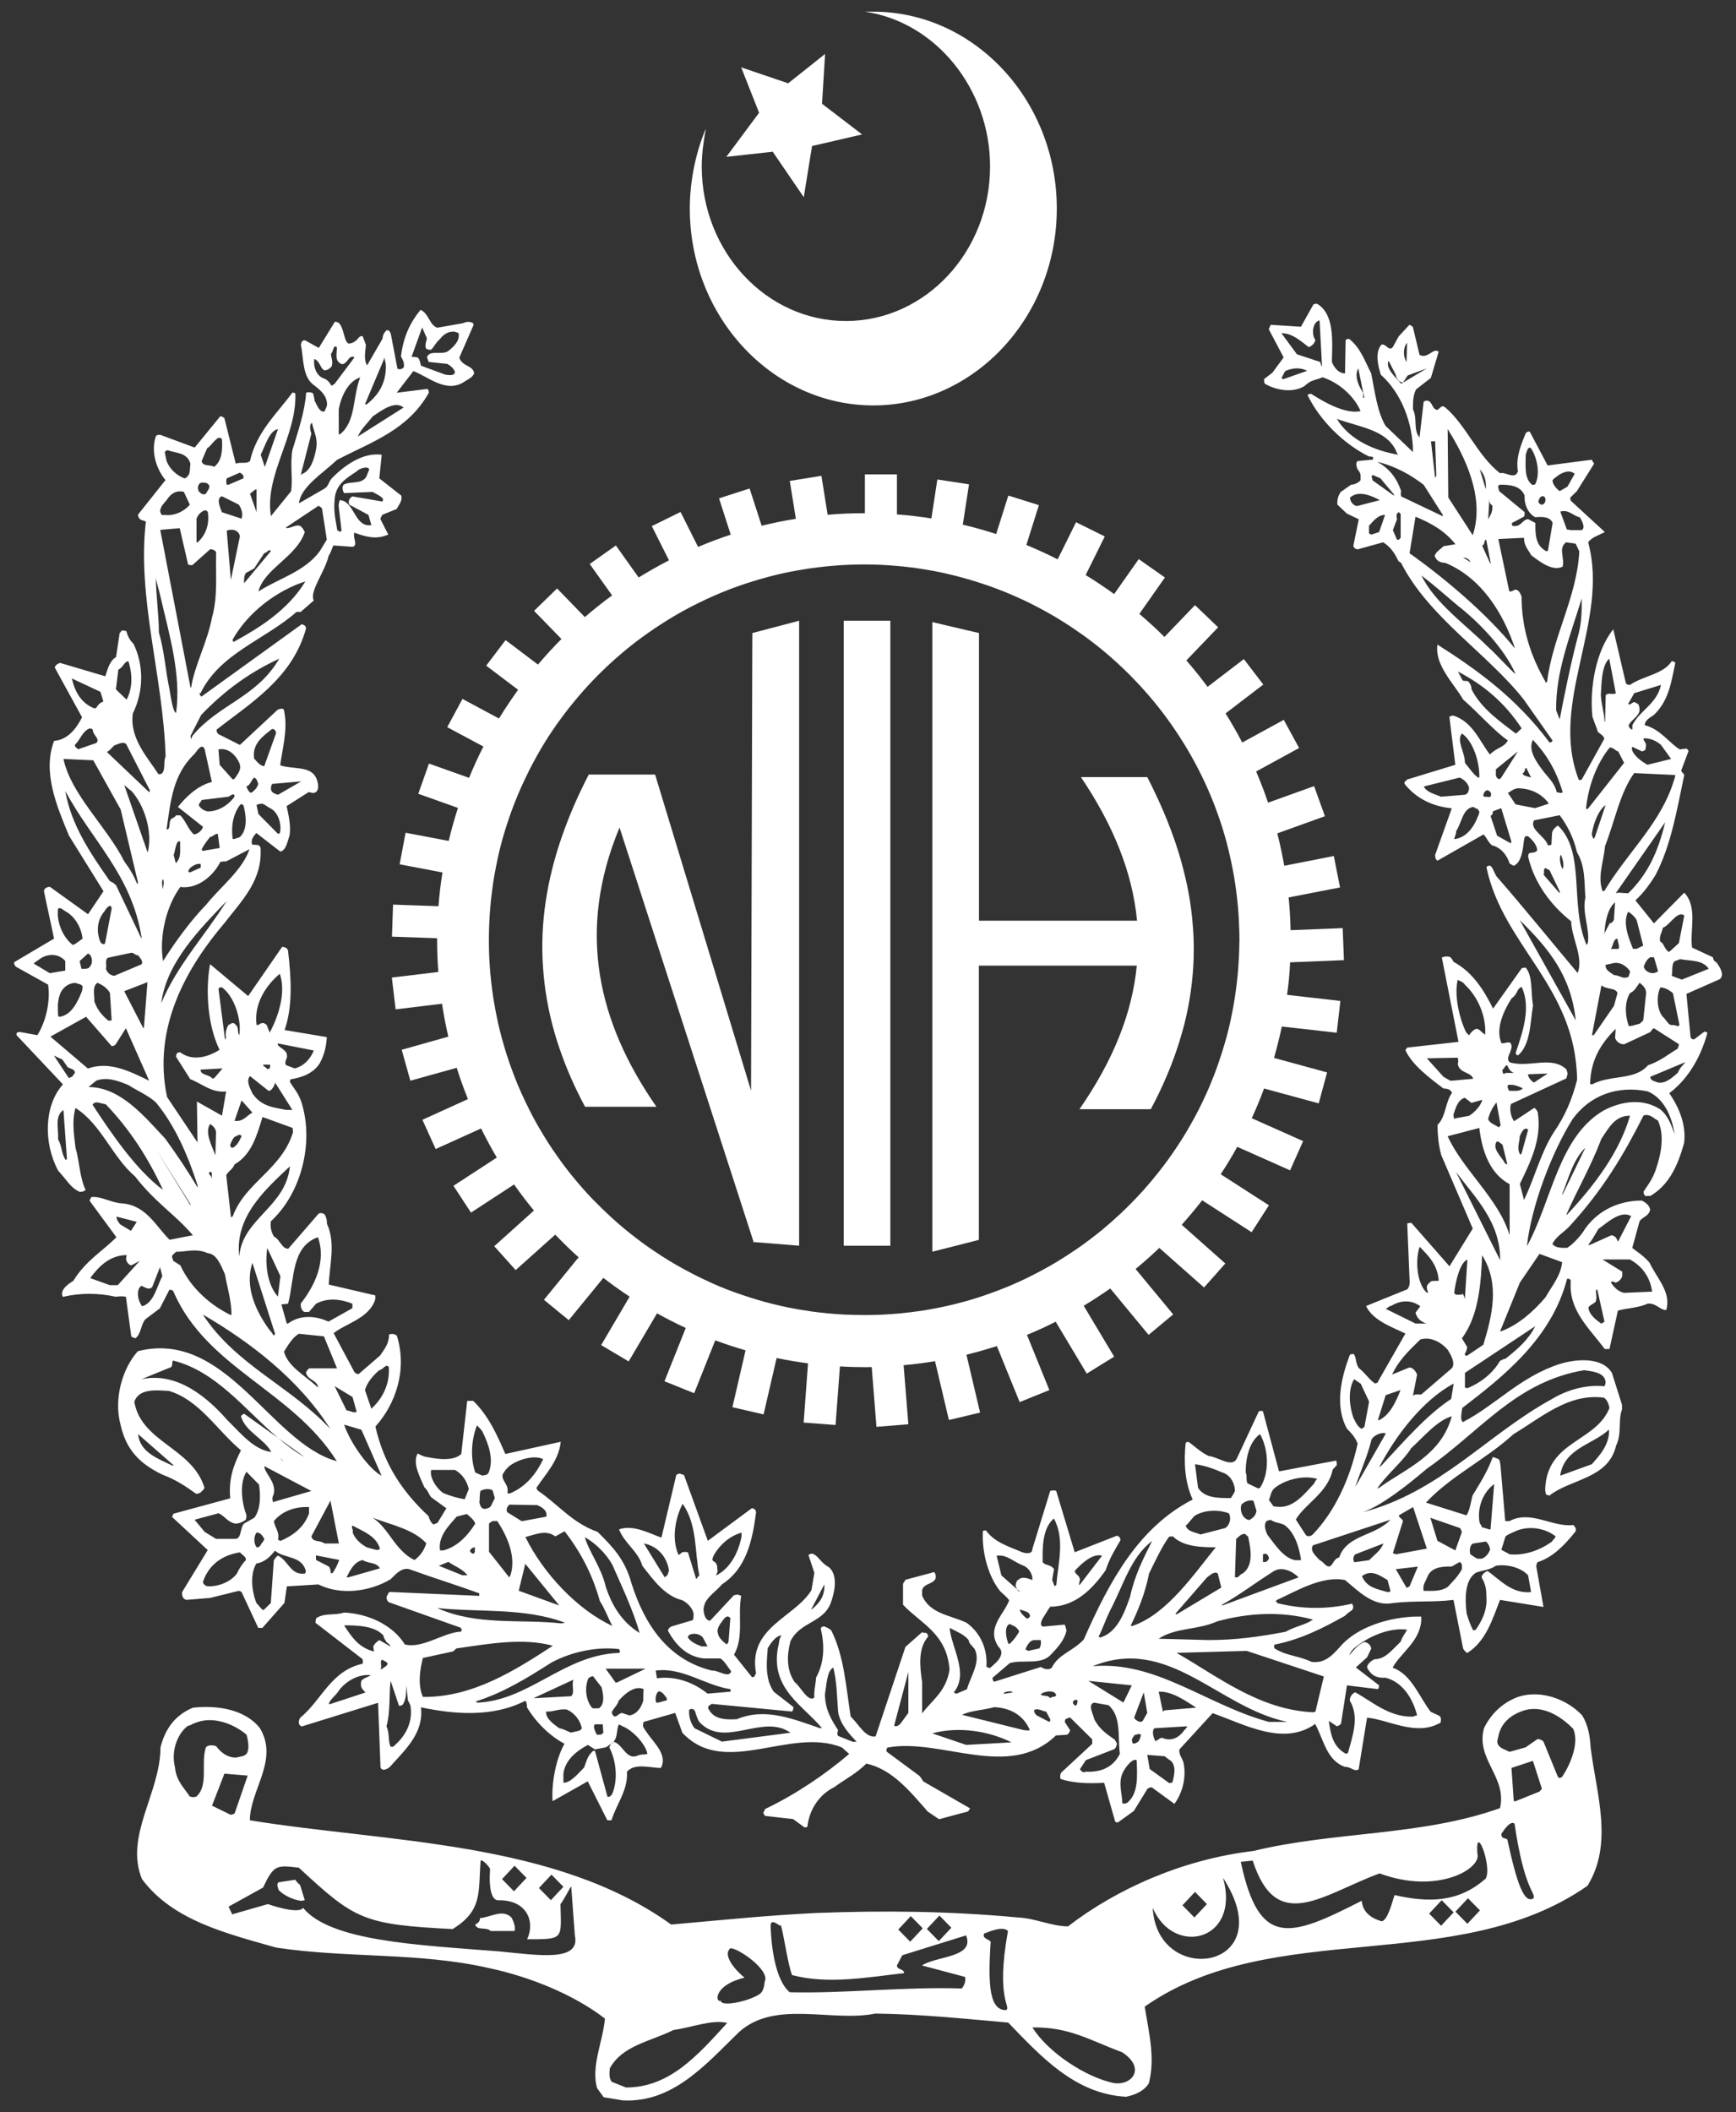
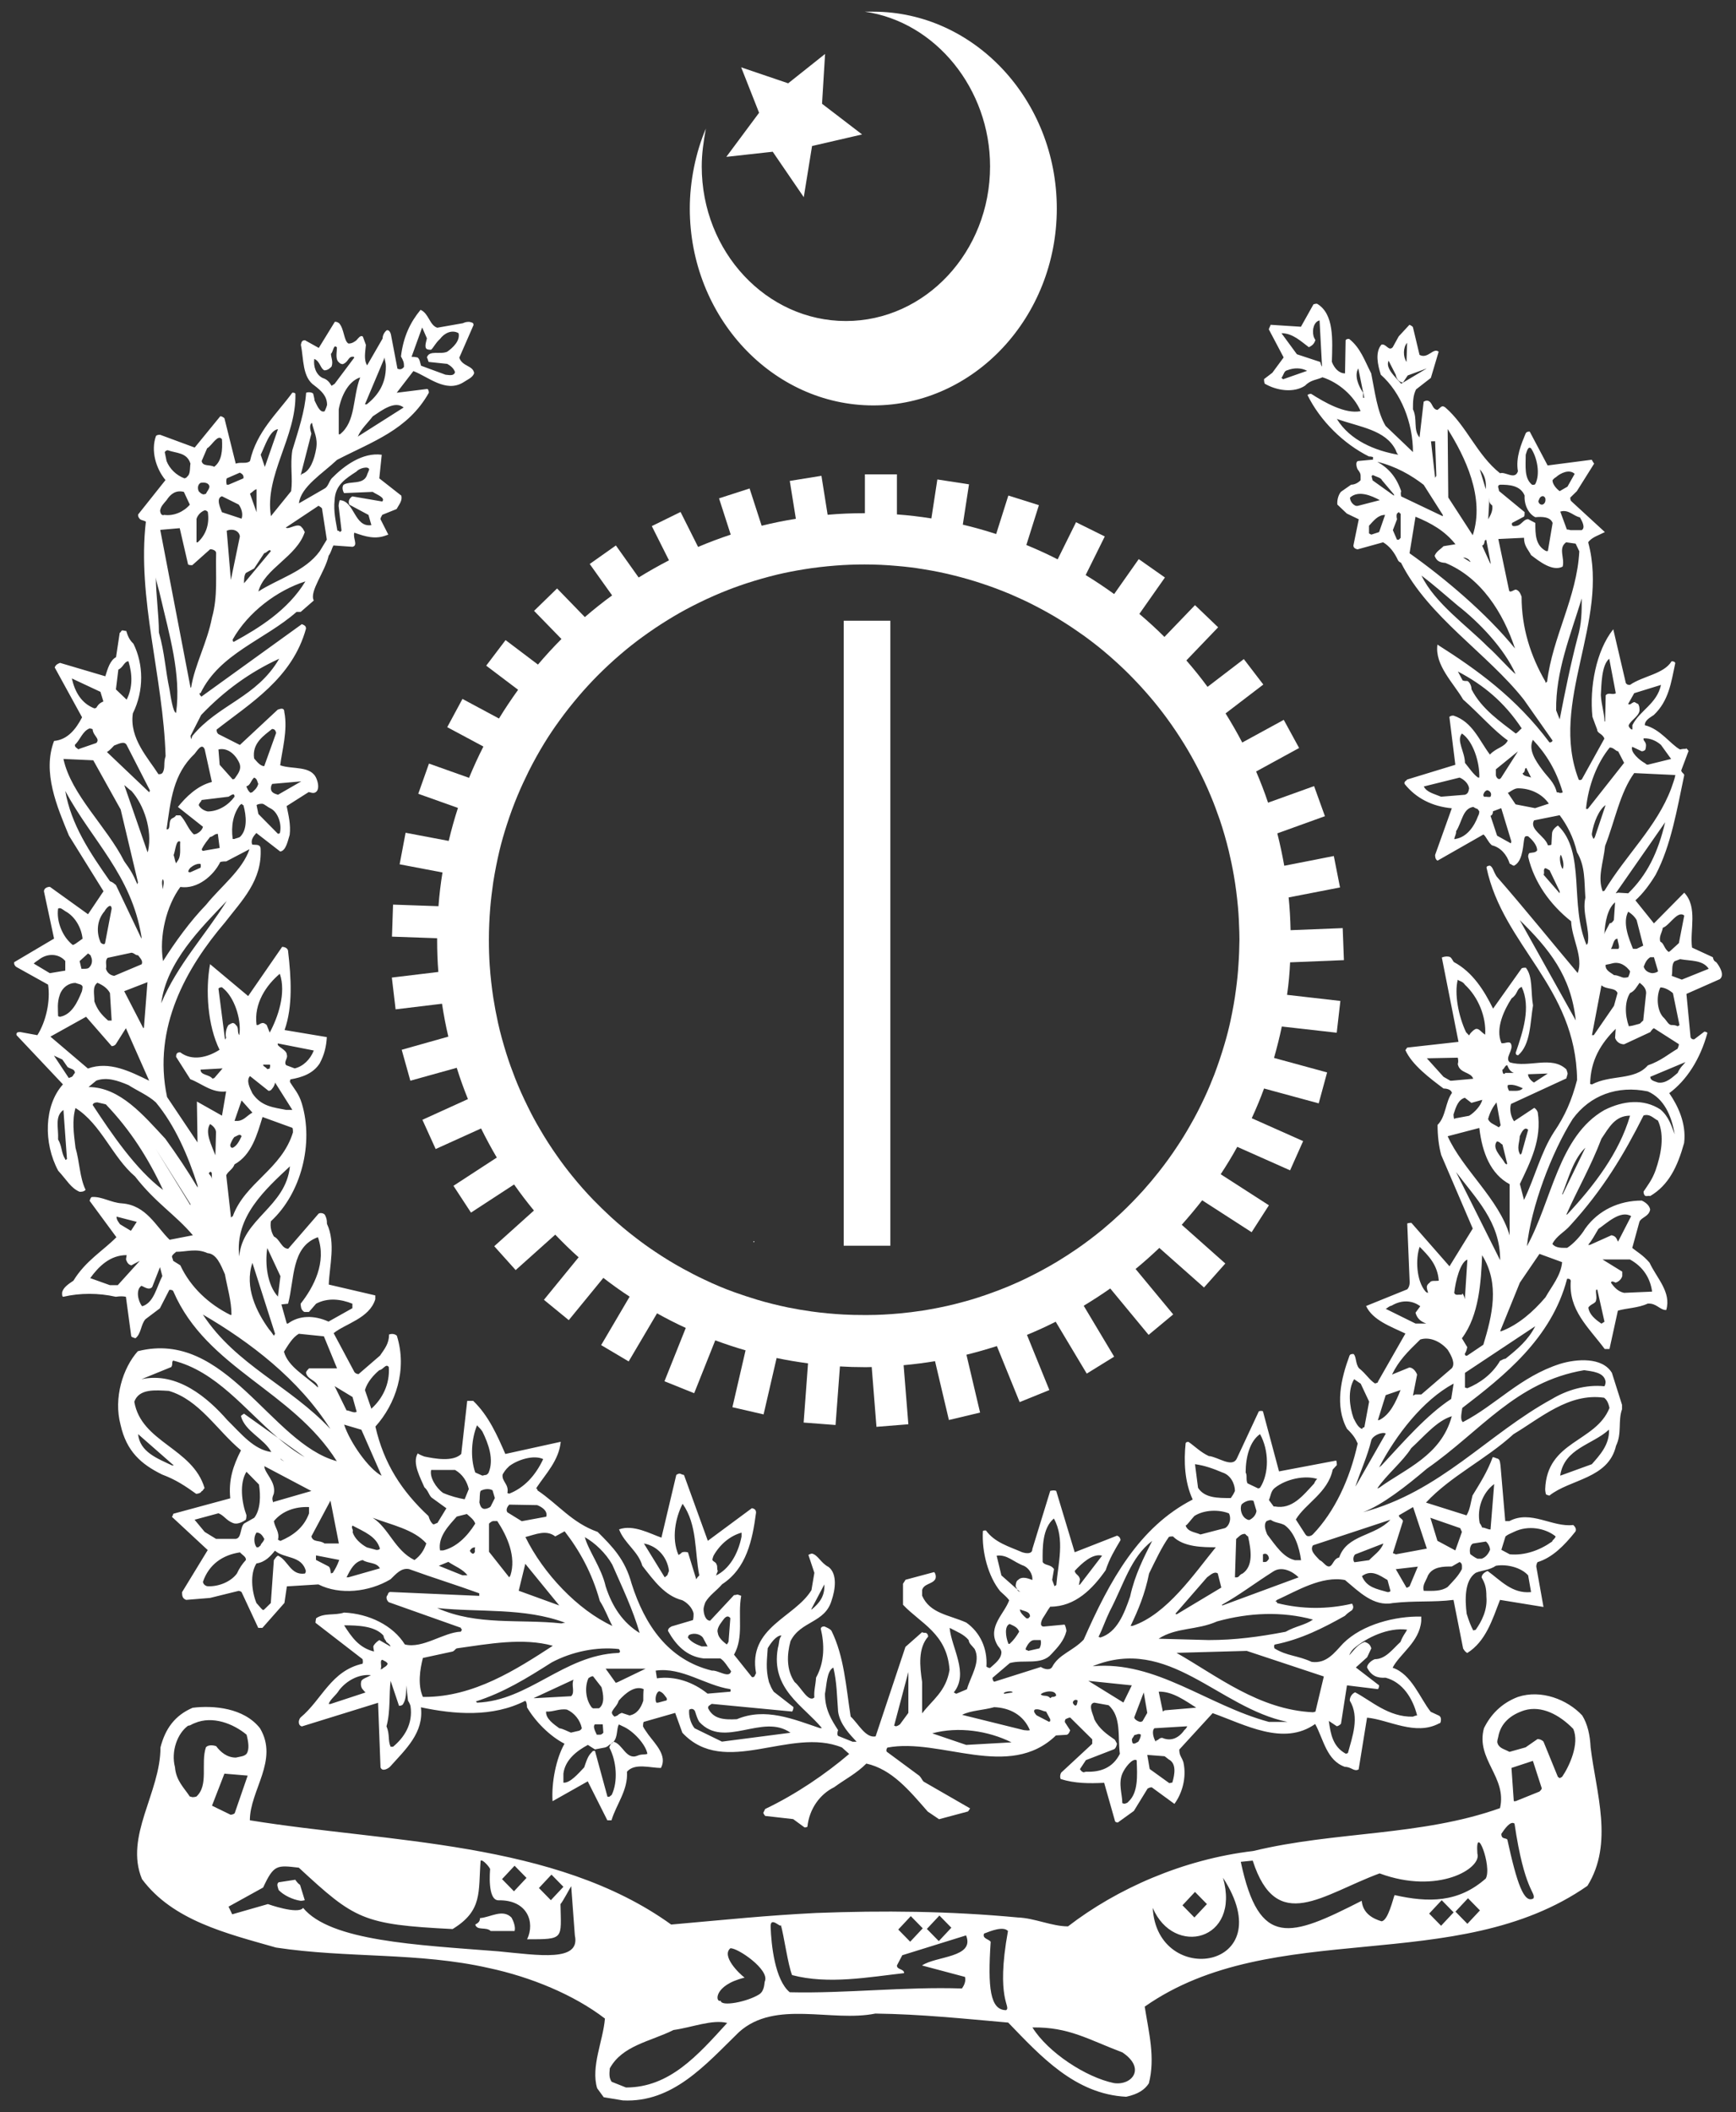
<svg xmlns="http://www.w3.org/2000/svg" version="1.1" id="b" x="0px" y="0px" viewBox="0 0 1425.7 1734.3" style="enable-background:new 0 0 1425.7 1734.3;" xml:space="preserve">
  <rect x="0" y="0" width="1425.7" height="1734.3" fill="#333333" stroke="none" />
  <style type="text/css">
	.st0{fill-rule:evenodd;clip-rule:evenodd;fill:#FFFFFF;}
	.st1{fill:#FFFFFF;}
</style>
  <g id="c">
    <g>
      <g>
        <path class="st0" d="M675.1,85.2l2.5-40.9l-30.3,24.1l-38.6-13.1l14.7,37.3l-26.9,36.2l38.1-4.2l25.5,37.3l6.8-42l41.1-9.5     L675.1,85.2L675.1,85.2z M717.2,9.6h-6.9c58.2,8.4,102.8,63.5,102.8,127c0,70.3-53.3,127-118.4,127s-118.4-56.7-118.4-127     c0-10.5,1.5-20.4,3.4-31c-8.3,19.4-13.2,43.1-13.2,65.6c0,89.2,68,161.7,150.7,161.7s150.7-72.4,150.7-161.7S799.9,9.6,717.2,9.6     z M1409.6,790.2c-2-1.1-2.5-2.1-2.9-4.2l-17.1-7.9c-2-14.2,4.9-33.1-6.4-45.1l-24.9,25.2l-15.2-18.9c6.4-5.8,11.8-13.1,16.6-21     c12.7-24.1,17.6-54.1,23.5-81.9c-0.5-1.6-1.9-1.6-2.5-3.7l5.9-15.7c1,0-2.5-3.7-2-2.1c-1.5,0-2.5,0-4.9,0.5     c-7.8-4.2-16.1-16.8-28.9-19.9c0-4.2,4.4-6.3,7.4-8.4c12.2-11.6,14.2-26.3,17.6-42.5c0-0.5-0.5-1.6-3-1.6     c-6.4,10.5-23.5,12-34.2,19.4c-1,0-2.5,0-3.4-1.6l-10.3-44.1c-14.2,17.8-19.6,47.8-17.1,71.9c1.5,4.2,2.9,7.9,3.9,10.5     c0,3.2,4.4,3.2,5.9,7.4l-18.6,33.6c-0.5,0-1.5,1-2.5,0c-24.5-63.5,25.4-129.7,7.8-194.8c2.9-4.2,8.8-5.8,13.7-8.4l-27.4-25.2     c-0.5-0.5-1-1-1-3.1l5.4-5.3l14.2-22.6c-1.5-2.1,0,0-2-3.2l-36.2,4.7l-14.7-27.8c-1.4,0-2.5,0-3.4,1.6c-3.4,8.4-8.3,19.4-6.3,31     c-2.5,7.4-10.3,0-14.7,1.6c-19.1-15.2-27.4-38.9-45-54.1c-3-2.1-3.4,0-6.4,2.1c-3.9-0.5-3.9-4.7-6.4-6.8c-1.5-1.1-2.9-1.1-4.9,0     l-3.4,29.4c-5.4-6.3-1.5-15.2-5.4-23.1c0-6.3,0-11,2.5-16.3l12.2-9.5l6.4-21.5c-4.4-3.7-8.8,6.3-15.7,2.6l-5.4-22.6     c0-0.5-1.5-1.6-2.9-2.1l-8.8,9.5l-4.9,8.9c-3.4,3.7-5.4-3.2-9.3-2.1c-5.4,6.3-3,16.8-0.5,24.7c16.6,14.7,26.4,39.4,26.4,63.5     l-22.5-21.5c-6.9-11.6-8.8-28.3-11.8-43.1c-5.4-10.5-8.8-21-18.1-28.3c-1.4,0-2,0-2.9,1l-0.5,27.3c-4.9,0-8.8-4.2-10.8-9.5     c0.5-17.8,2-39.4-12.2-47.7c-1,0-1.5,0-2.9,0.5l-10.3,18.4l-24.9-1.6c0,0.5-1,2.1-1.5,3.7l12.2,23.1l-9.3,12.6l-6.8,5.2     c0,0.5,0,2.1,0.5,3.7c9.8,5.8,24,7.9,33.3,1.6c4.4-4.7,9.8-4.7,14.2-6.8c13.2,4.2,25.9,15.2,31.3,27.8     c-12.7,2.6-29.8-7.3-40.6-14.2c-0.5,0-2,0-3,1c10.3,21,29.4,39.9,50.4,50.4c1.9,0,3.4,0.5,3.4,0.5v2.1l-11.7,1.1     c-3,0-2,4.7-1,6.8c2,2.6,2.5,3.7,2.5,5.3v3.7c-1.4,1.6-4.4,3.7-7.8,3.7l-8.3,5.8c-1.5,1.6-3.4,5.8-3,10.5l7.8,7.4l9.8,4.7     l-4.4,21.5c0,1.1,0.5,2.6,3.4,3.2l21-5.8c5.4,3.2,9.3,8.4,12.2,14.7c0.5,1.1,1.5,1.6,2.5,2.1c22.5,44.6,71,74.5,100.8,112.3     L1275,608c0,0.5-0.5,1.6-2.5,1.6c-27.4-36.7-59.7-59.8-92-80.3c-2.4,16.8,13.2,31.5,21.1,45.1c13.2,11.6,25.4,25.7,36.7,33.6     c-2.9,5.8-9.3,5.8-14.7,11.6c-8.8-11.6-14.2-26.8-29.9-32c-1,0-2,0-3.4,1l4.9,39.4l-39.6,12.1c-0.5,1-2.9,1.6-2,3.7     c9.3,11.6,22.5,18.4,38.7,19.9l-13.7,38.3c0,1.1,0,3.7,2,4.7l37.7-21.5c2.5,2.1,3.4,5.8,6.9,8.9c6.9,1.6,12.2,7.3,14.7,15.2     c1,0,1.5,1.1,3.4,1.6c6.4-3.1,7.3-13.1,8.3-21c0.5-2.6,0.5-3.7,3.4-3.2c2.5,2.1,7.4,6.8,7.4,11.6c-1.5,2.1-3.9,1.6-5.9,2.1     c-1,0-1.5,1.6-1.5,3.1c4.9,21,18.1,39.4,35.3,53c0.5,14.2,10.3,29.4,5.4,42.5c-19.1-22.6-43.6-53-66.6-79.3     c-2.9-4.7-2.9-7.4-5.4-8.9c-1.5,0-2.9,0.5-2.9,1.6c13.7,64.6,73.4,97.7,74.4,174.3c-4.4,16.8-9.8,29.4-19.1,43     c-10.8,16.8-15.2,36.2-24.5,55.6l-3.4-13.1c8.8-18.4,18.1-36.7,14.7-58.8c-0.5-1.1-1-2.6-2.9-3.7l-16.6,11     c-2.5-3.7-3.9-9.5-2.5-14.2l45.5-21c0-0.5,0.5-1.6,1-3.7c0-1.1-0.5-2.1-1-3.7c-12.2-11.6-30.8-1-46.5-5.8c-4.4-3.7,3.4-10,1-15.2     c-1.4-2.6-4.9,0-7.8-0.5c-5.4-12.1,2.5-27.8,8.3-36.8c5.4-3.7,3.9-7.9,8.3-9.4c7.8,16.8,1,36.7-4.9,54c0,0.5,0,2.1,2,2.1     c10.3-8.9,9.8-26.8,12.2-40.9c-2-11.6,0-23.6-5.9-31c-1,0-2.5,0-3.4,0.5l-23.5,33.1c-7.3-14.7-16.6-29.9-32.3-38.3     c-1.4-2.1-2-3.7-3.4-4.2c-1.4-0.5-3.9-0.5-6.4,0.5l13.7,69.3l-42.1,4.7c0,0-0.5,0.5-1.5,2.1c5.4,12.1,20.1,23.1,31.3,31.5     c1.9,0,6.3,0.5,6.9,3.7c-5.4,7.3-4.9,19.4-11.8,26.2c0,8.9,1,17.3,3,24.7l25.9,60.4l-19.1,31l-31.3-35.7c-0.5,0-1.9,0-3.4,0.5     l2,48.3c0,2.1-0.5,4.2-2,5.8l-33.8,13.7c5.4,11.6,20.1,16.8,32.3,22.6l-22.5,39.4c0,1-0.5,1-2.5,1.6c-4.9-3.2-6.8-7.4-13.2-12.6     c-2.9-3.7-2-9.5-4.4-11.6c-1.4,0-2.9,0-3.4,1.6c-6.8,18.4-12.2,41-2,59.8c5.4,5.3,6.9,7.9,8.8,12.1     c-6.4,29.4-19.1,56.2-36.7,74.5c-1.5,1.6-3.4,1.6-3.4,1.6c-1,0-1.9,0-2.9-1.6l-7.8-12.1c7.8-13.1,26.4-22,30.3-41     c1.5-1.6,3.4-3.7,3.4-3.7s0-2.1-0.5-3.7l-47,8.9l-13.2-49.3c-0.5-0.5-2.4-0.5-3.4,0l-18.1,38.8c-3.9,7.9-15.7-1.6-23-2.1     c-6.8-3.2-11.3-7.9-16.6-11.6c-1,0-2,0-2.4,1.1c-1.5,14.7-1,31.5,5.8,46.2c-44,22.6-68,66.1-89.5,115     c-8.8,9.4-20.6,12.1-25.9,22.5c-2,3.2-6.9,1.6-9.3,0l-38.2,12.1c-0.5,0-1.5-1.1-1.5-3.2l14.2-12.1c11.3-3.2,26,2.1,34.2-7.4     c5.4-5.8,10.3-11,12.3-18.9c0-1.6-1-4.7-1.5-5.3l-17.1,1.6c-3.9,0-1.9-5.2-0.5-7.3c2.5-3.7,3.4-5.8,5.8-9     c20.6,0,34.8-14.7,45.5-29.9c3.4-10,6.9-15.7,12.2-24.7c0-1.6-1-3.2-2.9-3.7l-34.7,13.6l-15.2-50.4c-1.5-0.5-2.5-0.5-4.9,0     l-14.7,47.8c0,4.2-4.9,3.7-8.3,2.6c-10.8-4.7-22.5-7.9-29.8-17.9c-1.5,0-2,0-2.5,0.5c-1,17.3,4.4,37.3,14.2,49.4     c3.4,3.2,5.4,4.7,7.4,7.4c-3.9,11-17.6,21.5-10.3,35.7c1.5,3.2,3.4,3.7,3.9,6.8c0,5.8-5.4,9.5-9.3,13.1c-0.5,0-1.5,0-3-1.1     c1-15.2-5.4-28.3-16.6-36.2c-14.2-6.3-29.8-7.4-36.2-22v-4.7c1.5-5.3,8.3-4.7,10.8-8.9c1-2.1,0-5.3-1-5.8l-23.5,6.3     c-0.5,1.1-1,1.6-2,3.2v17.3c14.2,15.2,36.2,23.6,38.2,53.5c-2.9,17.8-14.2,24.7-22.5,35.7v-25.7c-2-13.1-3.4-27.8,4.9-37.3     c0-0.5,0-1.6-1-2.6c-1-1.1-2.4,0-3.9-1.1l-13.7,12.1l-24.5,73.5c-8.3,1.6-14.2-10.5-20.5-16.3c-3.9-25.2-5.4-49.3-15.7-70.3     c-1-1.6-3.4-2.6-5.9-3.7c-1.5,0-2.9,0.5-2.9,2.1c2.9,12.1,3.4,26.8-3.9,39.9c-0.5,6.9-1.9,11-1.4,16.3     c-4.9,4.7-11.3-8.9-16.2-12.6c-6.9-10-6.4-22.6-3.4-33.6c8.3-16.8,28.4-14.7,33.8-33.6c2.9-8.4,4.9-21.5-2.5-27.3     c-6.4-3.2-8.8-10-13.7-11c-0.5,0-2,0.5-2.9,1.1l4.9,14.7l-2.4,14.2c-13.7,22.6-52.4,30.4-45.5,68.2c-1,1.6-1,3.7-3.4,3.2     l-14.7-18.4c8.3-14.7,2.9-31.5,5.9-48.3c0,0-1-0.5-3-1.1c0,0-1.9,0.5-2.9,0.5l-19.6,21c-3.9,0-5.4-5.8-5.4-9.4     c0-2.1,1.5-5.8,1.5-5.8c3.4-5.8,9.3-9.5,13.7-14.7c20.1-13.1,24.9-36.2,27.9-58.8c0-2.1-1-3.2-3.4-3.7l-36.2,26.8l-19.6-54.1     c-1,0-1.5-0.5-3.4-1.1c-1,0-2,0.5-2.9,1.1l-12.2,51.5c-9.3-3.2-23-11-34.8-6.8c4.4,11.6,15.7,17.9,19.1,29.9     c9.8,12.6,18.6,24.7,32.8,28.3c3.4,1.6,8.3,5.8,9.3,11c0,1.6,0,3.2-0.5,5.3l-17.6,5.2c-0.5,0.5-2.9,1.1-2.9,3.7     c6.4,11.5,15.2,21,29.3,22.6h13.7c3.4,2.1,5.9,6.8,8.8,10.5c-1.4,6.3-10.8-1.1-15.7-0.5c-36.2-8.9-55.3-37.8-66-71.4     c-5.4-19.9-15.7-30.4-27.9-42.5c-21-7.4-32.3-22.6-49.4-34.1c0-2.6-2,0-0.5-2.6c7.3-11,18.1-22,19.6-37.3l-45.5,10     c-6.4-14.7-13.7-31.5-26.4-43.6h-4.9l-4.9,43.6c-6.9,6.8-22.5,3.7-30.3,2.1c-3-1.1-4.9-2.1-5.4-2.6c-4.9,7.9,2.4,20.5,5.4,27.8     c3.4,3.2,3.4,5.8,5.8,8.4l12.3,8.9l-7.4,12.1c-1,0-2,1.1-3.4,1.1c-1.5-1.1-2.9-3.2-3.9-6.8c-22-20.5-36.7-43.1-43.6-73.5     c16.6-18.4,26.4-46.7,17.6-74.6c-1-1-3.4-2.1-6.4-1c0,7.3-3.4,11.5-7.4,17.3l-17.6,15.2c-0.5,0-2,0-3.4-1.6l-17.1-32     c9.8-7.9,29.3-12.1,34.2-27.8v-3.2l-38.2-8.9c0.5-15.2,5.9-34.1-1.5-49.9c0-3.7-0.5-4.7-1.4-6.8c-0.5-1.6-3.4-2.6-5.4-1.6     l-25,28.9c-5.4,0-6.9-7.9-11.7-10c-2-3.2-3.4-7.9-2.5-12.6c25-23.1,35.2-64,25.4-96.6c-2.5-8.4-6.4-12.1-9.8-17.8     c0,0,0-1.6,0.5-2.1c9.3-1.6,18.6-4.7,24-13.2c3.9-7.3,5.4-14.2,5.8-21.5l-34.7-5.8c6.9-19.4,5.4-43.1,2.9-64.6     c0-2.6-2.9-3.7-4.9-3.7l-27.9,40.4l-31.3-26.2c-3.9,21.5-2,50.4,7.8,70.3c-9.8,6.3-22.5,9.5-32.3,2.1c-2,0-3.4,0.5-3.4,3.7     l11.7,18.4c8.8,3.1,17.6,11.5,29.4,10l-3.4,19.9l-20.6-11.6l0.5,33.6l-25-37.3c-12.2-57.2,16.2-106.6,47.5-143.3     c14.2-18.4,30.8-34.6,29.3-60.9c-0.5-3.7-3.9-2.6-6.9-3.1c-1.4-3.7,1-6.8,3.4-9.5l19.6,15.2c4.9-0.5,6.4-9.5,7.8-13.7     c1-8.4-1-16.3-2.5-23.6l18.1-11.5c1,0,3.9,1.6,5.9,0c2.9-2.1,2-7.4,0.5-11c-4.4-11-19.6-7.4-29.8-11c1.4-11.6,6.4-28.9,3.4-43.6     c0-3.7-2.5-3.1-5.4-2.1L197,611.7l-17.6-8.9c-0.5-0.5-1.5-1.1-1.5-3.7c27.4-21.5,62.1-42,73.4-82.9c0-1.6-0.5-2.6-3.4-3.7     l-82.2,59.3c0,1.1-3.4-3.1-1-2.6c15.7-32.6,52.4-43.6,78.8-66.7h3.4l10.8-9.4c-3.9-7.4,9.3-23.6,12.2-36.8c2-2.6,2.5-5.8,3.9-8.4     l15.7,1.1c4.9-1.1,0-7.4,1.5-11.6c8.8,3.1,17.1,5.8,26.4,2.1l1.5-0.5l-6.4-12.6c0-1.6,1-2.6,1.5-3.7l11.7-4.7     c2-3.7,4.9-6.8,3.9-11l-18.1-14.2l2-19.4c-15.7-2.1-30.8,8.9-41.1,19.4c-2.5,3.1-2.9,6.8-5.9,8.4l-21,12.1     c1.5-13.6,19.6-24.6,31.3-35.7c29.4-15.2,58.2-24.6,75.4-55.1c0-1.6-0.5-3.1-1.5-3.1l-24.9,3.1l13.7-17.8     c12.2,4.7,26.4,17.8,40.6,9.5c3.9-2.6,8.3-4.2,9.3-7.9c-1-6.3-9.8-5.3-12.2-12.6l11.7-26.8c0-2.1-1.4-2.1-3.4-2.6     c-2,0-2.9,0-5.4,1.1l-21,3.7c-6.4-2.1-6.8-11.6-13.7-14.7c-8.3,10-14.2,22-16.1,38.3c2,3.7,2.5,4.7,2.5,8.4     c-0.5,1-2.5,3.1-5.4,1.6l-5.4-28.3c-0.5-1.6-1.5-3.7-3.4-3.2c-1.5,1.1-3.4,3.7-3.4,6.8l-12.7,22c-2.9-4.7-1.5-11-1-16.8l-2.5-6.8     c-2-1.6-3.9,1.6-5.4,3.1c-1.5,1.1-3.4,2.6-6.4,2.6c-3.9-2.1-3.4-12.1-7.8-16.8c-1-0.5-1.5-1.1-3.4-1.1l-13.2,21.5l-11.3-6.3     c-2.4,0-2.9,1.1-3.4,3.7c2.4,11.6,1,26.8,11.3,33.6c5.4,4.2,10.2,8.4,10.2,15.8c-0.5,2.1-2,5.2-2,5.2c-3.9,1.6-6.4-5.2-8.3-8.9     c0-1.6-0.5-2.6-1-5.2c0-1.1-3.4-2.1-5.9-1.1c-1,15.2-6.4,31-11.3,47.2c-2,12.6,0.5,22.6-1,33.6l-16.6,20.5     c-5.4-33.6,21-65.1,20.1-100.3c0-0.5-0.5-1.1-2.5-1.1c-12.2,16.8-29.4,32-34.8,56.2c-2.9,2.6-7.3,0.5-11.7,2.1l-9.3-37.3     c-0.5-0.5-2-1.6-3.4-1.6l-21,25.7l-28.4-10.5c-1,0-2.5,0-3.4,1c-4.4,12.1,0,26.8,7.8,36.2l-22.5,28.3c0,1.1,0,2.1,1.5,3.7     c1,1,2.9,1,4.9,2.1c-7.3,63,14.2,127,16.2,192.6c-2,5.8,0,9.5-2.5,13.7c-1,1.1-1.9,1.1-3.4,1.1c-8.3-13.1-24-29.4-21-49.9     c9.3-18.9,8.8-40.4,0.5-57.2c-3.9-3.7-4.9-7.4-5.9-10.5c-1,0-2.5-0.5-3.4-0.5c-1,0.5-1,1.6-2,2.1l-3,19.9     c-4.9,2.6-6.9,9.5-8.8,15.7l-37.2-11c-2.5,1-3.4,1.6-4.4,3.7l22.5,41c-4.9,9.4-11.7,18.4-23,19.4c-9.8,25.7,2.5,54.1,12.2,77.7     l28.4,45.7l-12.7,18.9l-31.3-22.5c-2,0-4.9,1-4.9,3.7l8.3,38.8l-32.8,19.4c0,1.6,0,2.1,1.5,3.7l26.4,14.7     c2,13.1-1.5,29.9-8.8,41.5l-14.2-2.6c-2,0-3.4,0.5-2.9,2.6l38.1,40.4c-15.6,17.3-16.1,48.3-3.9,70.9c7.3,7.9,10.3,14.2,17.6,17.3     c1.5,0,3.4,0,4.9-1.6c-4.9-10-4.9-23.1-8.3-34.6c-1.5-12.1-2.9-22.6,0-32.6c21,13.1,30.3,40.4,48.9,56.2     c17.1,22,32.8,31,47.5,48.3l-19.1,3.7c-11.3-11-19.1-28.4-39.2-29.9c-8.8-0.5-16.6-5.8-24.5-5.2c-1,0-1.5,1.6-2,3.1l22,29.9     c-10.8,11-25.4,19.4-35.3,35.7c-3.9,2.6-8.8,5.8-9.3,10c0,1.6,0,3.2,1,3.2c13.7-3.2,28.9-3.2,43.1,0c3.4-0.5,5.9-0.5,8.3,0     l4.4,32.5c1,1.1,2.4,1.1,3.4,1.6c4.9-3.7,4.4-11.5,8.3-15.7l11.8-8.9l7.8-15.2c1.4,0,2.9,0,3.4,1.6     c27.4,63,97.4,80.8,134.1,139.1c-54.3-14.7-91-108.7-163.4-90.3c-12.2,13.6-20.1,38.3-14.2,60.4c4.9,22,17.1,32.5,34.2,40.9     c11.3,4.2,19.1,9.5,27.9,15.8c1,0,3.9-0.5,4.4-2.1c1,0,1.4-1.6,2.5-2.6c-9.8-33.1-51.9-37.3-57.7-70.9c3.9-11,17.6-9.5,28.4-8.9     c25,7.4,39.2,32,59.2,48.8c-6.4,12.6-10.3,24.2-8.8,39.4l-46.5,12.6c-0.5,0-0.5,1.6-1.4,2.6l29.4,27.3l-21.1,34.6     c0,3.2,0.5,5.3,3.4,6.3l19.6-1.6l23.5-5.8c0.5,0,2,0.5,2.4,1l13.7,29.4h3.4l18.1-20.5l2-13.6l25.9-1.6     c17.6,8.9,41.6,6.3,59.2-4.2c4.9-4.7,8.8-9.5,15.2-8.4c20.1,7.3,39.1,13.1,57.7,19.9v2.1l-72.9-3.2c-1.5,0-2,1.1-2.4,2.6     c-1.5,1.1-1,4.2,1,5.8l59.2,21c0,2.1,1.9,0,0,3.2c-14.2,0.5-31.3,14.2-46,10.5c-9.8-15.7-29.4-25.2-49.9-26.2     c-7.8,2.6-16.2,0-23,4.7c0,0.5-0.5,2.1-0.5,3.7l38.7,29.9c0,0.5,0.5,2.1,0,3.7c-26,5.8-33.3,29.4-50.9,44.1     c-1.5,1.6-1.5,3.7-1.5,3.7c0,1.6,0.5,3.1,2.5,3.7l62.6-19.4l2,53c1.5,4.2,6.9,0.5,7.8-0.5c12.7-14.2,27.9-27.8,25.4-48.8     c27.4,5.8,58.7,8.4,85.6-5.3c1,0.5,1.5,2.6,1.5,5.3c6.8,11.6,18.6,23.6,30.8,29.9c-6.9,12.1-10.8,32-9.8,47.2l28.9-16.3l16.1,32     h3.4c3.9-13.1,13.7-24.7,12.7-39.9c6.4-7.4,19.1-3.1,27.9-3.1c5.4-10-4.4-19.4-10.3-27.3c-2.5-3.7-3.4-4.7-4.4-6.8     c0-0.5,0-2.6,0.5-3.7l25.9-7.4l5.9,16.3c34.8,37.3,88.6-5.3,131.1,12.1l5.9,5.3c-19.1,16.3-43.6,33.1-69,45.2c0,0-0.5,1-1.5,3.1     c0,0.5,1,2.1,1.5,2.6l23,2.6l9.3,6.8h1l1.4-0.5c1.5-14.7,10.3-26.8,22-32.5c9.3-6.8,18.1-11.1,26.4-19.4     c21,4.7,35.2,22,50.4,39.4l9.3,6.3l23.5-6.3c0.5,0,1-1.1,2-2.6l-38.2-22c-1.5-1.6-1.5-2.6-3.4-4.7l-26.4-19.5c-1-0.5-1-2.1,0-3.7     c43.6-8.4,99.9,27.3,138.5-10l8.3-0.5c1.5,0,2.4-1.1,3.4-3.7l-4.4-6.8c0-0.5,0-2.1,1-2.6c0.5,0,2-1.1,3.4-1.1l18.1,17.9v3.7     l-24.9,23.1c-1,0.5-2,3.7-1,5.8c11.7,3.7,23.5,3.7,35.7,3.1l8.8,31c0,1.1,1.4,1.6,2.4,1.6l13.2-9.5l11.3-18.4c1-0.5,1.9-1,3.4-1     l18.6,13.6c5.9-7.9,10.3-21,7.4-34.1c-1.5-4.7-3.4-5.3-3.4-10.5l27.4-29.9c26.5,9.4,58.2,27.3,84.2,8.9     c6.9,12.6,9.3,29.9,24.4,35.2c5.4,0,7.4,4.2,11.3,2.1l6.9-42.5c17.6,1.6,39.7,15.2,59.2,4.7c1,0,1.5-1,1.5-3.2     c0-0.5,0-2.1-1.5-3.1l-6.9-3.2c-8.8-11-15.7-31-31.3-36.2c5.9-11.5,22-21,23.5-38.3v-3.7c-21-0.5-48.4,6.3-64.1,22     c-7.4,7.9-13.7,16.8-25.9,15.2c-11.3-5.3-20.1-4.7-30.4-11c0,0-1-1.6,0-3.2c21.5-4.2,40.1-13.7,57.7-23.6     c2.5-2.6,3.9-3.2,5.9-4.7c1-1.6,1.5-2.6,0-5.3c-20.1,4.7-41.1,4.7-61.6-0.5c0-2.6-3,0,0-2.6c16.1-7.3,36.7-20,55.8-16.3     c11.3,9.4,23.5,22,39.2,18.9c18.1-2.1,33.3-0.5,49.9-2.6l7.9,39.9c1,1.6,1.5,2.6,3.4,3.7c15.2-9.5,20.6-27.3,26.9-43.6l35.7,5.8     l-5.9-33.1c0-0.5,0-2.1,1-3.7c12.2-3.7,22-13.7,30.8-24.7c1.5-1.6,0.5-4.2-1.5-5.8c-17.1,2.1-34.8-12.6-52.4-3.2h-3.4l-3.9-45.7     c-0.5-3.2-0.5-5.3-3-5.8c-0.5,0-2-1-3.4-1c-4.4,12.1-10.8,22-16.6,31.5c-1.5,5.8-2,11.5-4.9,16.3l-33.3-10.5     c20.5-22,48.9-35.2,71.9-56.2c22-13.1,45.5-34.1,74.4-29.9c2,1.6,3.4,3.7,4.4,8.4c-11.3,28.3-51.4,26.8-52.8,66.7     c0,1.6,0.5,3.7,0.5,3.7c0,1,1.5,1,2.9,1.6c17.1-13.7,48.5-13.7,54.8-41c4.9-10,1.5-20.5,4.9-29.9v-3.7l-8.3-26.2     c-7.8-13.1-28.9-11.6-42.6-7.4c-32.8,10.5-52.4,33.6-79.8,47.8c-2.5-2.1-1-7.4-0.5-11.6c34.2-26.2,73.4-57.2,86.1-106.1     c1.5,0,2.5,0,3,1.6c-1.9,24.1,14.2,37.8,27.9,56.1h3.9l6.9-31.5c6.9-2.1,16.6-2.1,24.5-5.8c7.3-0.5,9.8,5.3,15.2,5.3     c4.4-14.7-7.8-26.2-13.7-38.9c-5.4-6.3-10.3-8.9-14.2-12.1l5.9-21.5c1.5-3.7,7.8-4.2,8.8-10c-0.5-3.2-3.4-5.8-6.9-7.4     c-18.6,0-35.7,7.9-46.5,23.1c-3.4,5.8-9.8,12.6-14.7,15.7c-3.9,0-9.3,0.5-12.2-3.2c3.4-6.8,9.8-9.5,14.7-15.2     c26.9-29.4,44.1-58.3,60.2-90.3c5.4-1.6,8.3,2.6,11.8,4.2c5.8,12.6,2.4,28.4-2,41c-2.9,7.9-6.4,12.1-9.8,17.3c0,0.5,0,2.1,1,3.2     c1,1.1,2.5,0,4.4,0.5c15.2-8.9,22.5-24.2,27.9-43.6c2-16.3-5.4-31-12.2-40.9c14.2-10.5,25.4-27.8,31.3-49.4     c0-0.5-1.5-1.1-2.5-1.1l-8.3,6.3c-1.5,0-2,0-3-1.6l-3.4-35.7l27.4-12.1C1416.5,800.7,1412.5,793.9,1409.6,790.2L1409.6,790.2z      M1053.8,311.4l-1.4-1.1c2-2.6,2-5.8,4.9-6.3c5.4-2.1,11.3-2.1,16.2,0.5L1053.8,311.4L1053.8,311.4z M1084.2,297.2l-19.1-6.3     l-12.7-17.3c9.3,0,16.1,6.8,22.5,11.5c3.4-1.6,4.4-3.2,5.4-5.8c0,0-1-1.6-1.5-3.1c-1.5-5.8,0.5-12.1,4.9-13.1l2,37.3     C1085.7,302.5,1084.2,297.2,1084.2,297.2L1084.2,297.2z M1183.5,654.2c-6.4-2.6-11.8-3.7-14.2-8.4l29.4-7.3     c3.9,1.6,7.4,5.2,7.8,8.9c-0.5,2.1-0.5,4.2-3.4,5.2L1183.5,654.2L1183.5,654.2z M1213.9,670c-2.9,7.9-8.8,17.3-18.6,18.9     c-2.5,1.1,1-3.7,0.5-6.3c4.9-7.4,5.4-18.9,14.2-20c1.5,1,2.9,1.6,3.4,1.6c1.5,2.1,0.5,0.5,1.5,2.1     C1214.9,666.3,1214.9,668.4,1213.9,670L1213.9,670z M1214.9,638.5h-1c-3.9-2.6-7.3-7.9-10.8-12.1c0-8.9-7.3-18.4-2.5-24.1     C1210,608.6,1215.3,626.4,1214.9,638.5z M1248.1,755.5c24,23.6,42.1,45.7,46,82.4L1248.1,755.5z M905.1,1277.4L887,1301l-1,0.5     c0.5-1.1,0.5-3.7,1-4.2c-0.5-4.2-3.9-4.2-4.4-7.4C888.4,1283.7,897.3,1275.3,905.1,1277.4L905.1,1277.4z M865.5,1246.9     c9.3,16.8,3.4,37.3,2,54.6l-1.5,1l-1.9-5.2l1.5-8.9c-3-4.2-7.4-2.6-9.3-5.8C856.1,1270.5,856.1,1254.8,865.5,1246.9L865.5,1246.9     z M837.6,1321.5c3.4,1.6,8.3,1.6,8.3,5.8l-1.4,1.6h-1.5C840.5,1326.7,837.6,1324.1,837.6,1321.5L837.6,1321.5z M854.7,1346.7     c0.5,3.1,0,4.7-1,6.8l-9.3,2.1c-1.5-1.6-2,0.5-2-2.1c1.5-3.2,3.9-6.8,6.9-6.8H854.7L854.7,1346.7z M822.4,1293.6l-3.9-16.2     c8.8-1.1,13.7,5.2,22.5,8.4c3.4,1.6,7.3,6.3,6.8,11.6c-3.9-1.6-8.8-3.2-11.7,0c-1.5,0.5-2,3.7-2,5.2c0.3,0.7,0.9,1.6,1.3,2.5     l2.6,2.2l-2-1c-0.2-0.4-0.4-0.8-0.6-1.2L822.4,1293.6L822.4,1293.6z M829.2,1333.5c3.4,1.6,6.4,2.6,7.8,6.3     c-2.5,4.2-4.4,6.8-7.8,10h-1C825.8,1344,824.8,1335.1,829.2,1333.5z M677,1301c0.5,9.5-3.9,15.2-10.3,20.5h-0.5L677,1301z      M586,1277.4c5.4-9.5,13.7-16.3,23-18.9v3.2c-2.9,14.7-10.3,26.8-21,32l1.5-3.7c-1-2.1,0-3.7-1-5.3c-0.5-2.1-2.5-2.1-3.4-3.7     C585,1281,585,1280,586,1277.4L586,1277.4z M547.9,1293.6l-2,1.6l-17.1-27.8c2,0.5,3,0.5,6.4,2.1c7.8,3.7,13.2,11.6,14.2,20.5     C548.4,1292.1,548.4,1293.1,547.9,1293.6z M565,1274.7c-2-0.5-3.4-0.5-4.9,0c-1.5,1.6-2.9,2.1-2.9,2.1c-5.9-13.6-2.5-30.5,3.4-42     c12.2,17.3,9.8,39.4,13.7,58.8l-1.5,1.6l-1,1.6L565,1274.7L565,1274.7z M576.2,1351.9c-4.4-1.6-8.8-3.7-11.3-7.3     c0.5-1.6,1-2.1,1-2.1c4.4-2.1,9.3-0.5,11.3,2.1l3.9,7.3H576.2L576.2,1351.9z M598.3,1348.2l-1,1.6l-0.5,0.5     c-3.4-2.6-6.9-5.8-7.3-9.5c-1-2.6,1-6.3,3.9-10c1.5-2.1,3.9-5.3,6.4-2.1L598.3,1348.2L598.3,1348.2z M274.8,410.7     c0.5-12.6,9.3-17.8,18.1-23.6c2-2.6,9.8-4.7,10.3-1.6c0,0-0.5,1.6-1.5,3.7c-2.5,9.5-14.2,5.3-19.6,8.9c-1.5,2.1-0.5,5.3,0.5,6.8     l23.5-1c2.9,2.1,10.8,4.7,7.8,7.9l-24.5-4.2c-2,1.1-3.9,3.7-2.5,6.8l15.7,8.4l2.4,8.4c-14.2,2.1-13.7-19.9-25.9-20.5     c-0.5,0.5-1,3.7-1,4.7l2.4,20.4l-1.4,1.1c-0.5-1.1-1-1.1-2-1.1C275.8,428,273.8,420.1,274.8,410.7L274.8,410.7z M346.7,268.9     l3.9,8.9c-0.5,2.6-2.4,7.4,0,8.9c1,0.5,3,0.5,3.4,0.5c2-1.6,3.4-5.3,7.4-8.9c3.4-4.7,9.8-7.9,15.2-4.7c1.5,6.3-4.9,12.1-9.3,15.2     c-5.9,2.6-14.7-1.6-16.7,4.7c1,1.6,1,3.2,1.5,3.7l15.2,1.6c2.9,1.6,5.4,3.7,6.4,6.8c-1,3.7-5.9,2.1-7.8,2.1l-20.1-7.4     c-1-3.2-1-5.3-2.9-6.8c-2.5-0.5-3.4-0.5-4.9-0.5L346.7,268.9L346.7,268.9z M315.9,293.6c0,2.6,1,3.7,1,7.4     c0,14.2-6.4,23.6-15.7,31h-1.5L315.9,293.6L315.9,293.6z M306.1,341.9c7.8-5.2,18.1-13.1,25.4-7.3l-37.2,23.6l-0.5,0.5     C296.3,352.4,301.7,347.7,306.1,341.9L306.1,341.9z M295.8,309.9c-6.4,16.8-3.4,36.2-16.6,46.7h-1v-20.5     C280.2,325.1,286.1,313,295.8,309.9L295.8,309.9z M265,310.4c-5.4-2.6-7.8-9.4-6.9-15.7c4.9,2.1,4.9,7.9,8.3,9.4     c3,0,4.9-2.1,5.9-3.1c1.5-4.2-0.5-7.4-0.5-10.5c2-1.6,2-8.4,4.9-5.2c0,3.7-1.5,9.5,1.5,12.1c1,1.1,2,1.6,3.4,1.6     c3.9-1.6,3.9-4.2,6.4-5.8c1.5-0.5,2.9-0.5,2.9,0.5l-16.1,21.5l-2.5,1.6C270.4,313.5,268.4,311.4,265,310.4L265,310.4z      M255.7,356.1c-1-3.1-1.9-7.4,0.5-8.9c1.5,7.4,4.9,12.1,3.5,21c-1.5,8.9-4.9,18.9-11.8,21l-1,1.1L255.7,356.1L255.7,356.1z      M112.3,1003.3l-4.4,6.8l-0.5,0.5l-8.8-5.3c-1.5-2.1-2.9-3.7-2.9-6.3L112.3,1003.3L112.3,1003.3z M96.7,1055.3h-6.4l-16.2-5.8     c6.9-9.5,16.2-18.9,29.9-18.9c0,0.5-0.5,2.6-0.5,3.7c1,2.6,2,4.2,4.4,4.7l6.9-3.7L96.7,1055.3z M118.2,1072.1l-1.5,0.5     c-3.4-4.2-5.4-13.7-0.5-16.8c3.4,1.6,6.4,3.7,8.8,1l6.4-16.3l1.9,7.3C128.5,1057.4,126.5,1068.4,118.2,1072.1z M142.7,1203.3     h-1.4c-12.2-5.8-26.4-11-27.9-25.7L142.7,1203.3z M311.5,1125.1c3.4-0.5,5.4-5.8,7.8-2.6c1,14.2-5.4,26.2-14.2,34.1v0.5     l-5.4-15.7C301.7,1134.6,307.1,1128.8,311.5,1125.1z M276.8,1123.6h-23c-1.5,1.6-2.5,2.6-2.5,3.7c1.5,5.8,8.3,5.8,9.8,11v1     c-9.8-9.4-24.5-16.8-27.9-29.4c3.4-5.3,6.9-11.6,12.2-14.7l20.6,2.1L276.8,1123.6L276.8,1123.6z M236.6,1070.5     c5.4-20.5,2.5-46.7,24.5-54.6c7.3,20.5-3.4,40.9-14.2,54.6c0,1.6,0.5,3.7,0.5,3.7c0.5,1.6,2,3.1,2.9,3.1h3.4l5.9-6.8     c9.8-5.2,20.5-3.7,29.8,0v3.7l-19.6,11c-11.7-5.3-24-5.3-33.3,1.6h-1l-4.4-15.7L236.6,1070.5L236.6,1070.5z M230.3,1047.9     l-2,16.3v0.5c-8.8-9.5-10.8-26.8-8.8-39.9L230.3,1047.9z M225.9,1095.2l-1,1.6c-1.5-2.1-2-3.1-3.9-5.2     c-10.3-14.2-20.5-34.7-13.7-54.6L225.9,1095.2L225.9,1095.2z M196.5,1031.7c-3.9-32.6,21.5-55.1,41.6-74     C234.7,991.3,198.9,1000.7,196.5,1031.7z M257.7,862.6c-2.9,7.4-8.8,13.1-15.7,14.7l-6.9-2.6c-2.4-2.6,1.5-5.8,0.5-8.4     c0-4.7-8.8-6.8-7.4-9.5L257.7,862.6z M229.8,799.6c5.4,15.8-1.5,35.7-8.3,48.3l-2.5-6.3c-1.5-1.1-2-1.6-3.4-1.6     c-2.9,0.5-2.9,2.1-4.9,1.6C208.3,823.8,219,808.6,229.8,799.6z M221.5,877.4l-2,0.5c-1.5-2.1-3.4-2.1-3.4-3.7h5.4     C222.4,874.7,221.5,876.3,221.5,877.4z M205.3,883.6l15.2,12.1c2,0,2.4-1.1,2.9-1.6c1.5-1.6,2.5-4.2,2.5-5.2l14.2,22.5h-4.9     c-10.3-2.1-20.5-2.6-27.9-13.6C205.3,893.6,201.9,887.3,205.3,883.6L205.3,883.6z M207.3,913.6c-4.9,2.6-7.3,7.3-13.7,6.8h-1     l5.8-16.8L207.3,913.6L207.3,913.6z M198.4,933c-2,4.2-3.9,7.9-7.3,9.5c-2,0-2-1.6-2-2.6c1-2.6,2-4.7,3.4-6.3     C194.5,933,197,930.4,198.4,933L198.4,933z M176,885.2l-1.5,0.5c-2.9-3.7-9.8-2.6-9.8-7.4l18.1-1L176,885.2L176,885.2z      M184.8,853.7l-5.4-42c1-1,2-1,2.9-1c0,0,2,1.6,3.4,3.1c7.8,8.4,12.7,24.7,10.8,36.2c-2-2.6,0-6.3-2.9-8.4     c-0.5-1.1-1.9-1.6-2.5-1.6c-2,0.5-2.9,1.6-3.4,1.6c-2,2.6-2.9,7.9-2,10.5L184.8,853.7z M192.6,956.1c14.2-7.9,18.6-24.7,23-38.9     l24.5,8.9c0.5,0.5,0.5,3.1,0.5,3.7c-9.3,30.5-39.1,41-49.4,68.8l-1.5,1.1l-3.9-34.7C187.7,961.3,191.1,960.3,192.6,956.1     L192.6,956.1z M172.5,923c2,1.1,4.9,3.7,4.9,6.8l-0.5,18.4v0.5C173.5,939.8,168.1,929.8,172.5,923L172.5,923z M174,968.7     c0-3.2-2-3.7-2.5-5.3c1-1.6,2-1.6,2.4,0C174,965.5,174,966.1,174,968.7L174,968.7z M229.8,684.2l-1.5,0.5l-16.1-16.3l-1.5-7.3     c1.5-1.1,3.4-1.1,4.9-1.1c1.9,0.5,3.9,2.6,7.3,4.2C228.3,667.4,231.7,676.8,229.8,684.2L229.8,684.2z M247.4,641.6l-19.1,11     c-3.4-1-5.8-2.1-5.8-5.2c0-2.1,0.5-2.6,1-3.7L247.4,641.6L247.4,641.6z M223.4,598.6c2.5,0,2.9,1.6,3.4,3.2l-9.8,27.3     c-3.4,0-6.4-4.2-8.3-6.3C206.8,610.1,217.1,603.8,223.4,598.6z M208.7,638.5c2.5,1,2.5,3.1,3.4,5.2c-1,3.7-3.4,5.3-4.9,6.8     c0,0-1.5,0.5-1.5,0.5c-2-1.6-2.5-3.2-3.4-5.3C205.8,644.8,205.8,641.1,208.7,638.5L208.7,638.5z M199.9,661.1     c2.5,8.9,3.4,20.4-2.9,26.2c-2,1-3.4,1-4.4,1.6h-1.5c-1.5-11,0.5-20.5,5.9-27.8C199.9,658.9,198,661.1,199.9,661.1z M196.5,626.4     c2.5,5.8-2,10-3.9,13.1l-1.5,0.5L180.4,628l-1-12.6C186.7,613.8,193.1,619,196.5,626.4L196.5,626.4z M187.7,654.2     c2-1.1,4.9-3.7,4.9,0c-4.9,6.8-13.2,12.1-22,12.1c-2.5-0.5-5.9-2.1-7.4-5.2c0.5-2.1,2-2.6,2.4-4.2L187.7,654.2L187.7,654.2z      M161.3,684.7l-2,0.5c-4.9-4.2-6.8-11.5-11.3-15.7h-3.4c-1,1.6-2.5,2.1-3.4,2.6c-3.4,2.1-0.5,9.4-4.4,8.9     c3.4-24.2,5.4-45.2,23-62c1.9-2.1,5.9-9.5,8.3-3.7l5.9,26.8c-12.2,3.1-21.5,12.6-27.9,20.5l20.6,16.3     C165.7,682.6,162.2,684.2,161.3,684.7L161.3,684.7z M164.7,712.5l-8.3,3.7c-3.9,0.5,0-3.7,0-3.7c1.9-1.6,5.4-3.7,8.3-3.1     C165.2,710.9,164.7,712.5,164.7,712.5z M145.6,707.3l-1,1.6c-1-2.1-1-3.7-2-6.8c1.5-3.7,2-13.1,5.4-11     C147.6,697.3,149,703.1,145.6,707.3L145.6,707.3z M172.5,687.3c2.9-0.5,3.4-2.6,6.4-2.6l1.5,11.6l-12.2,2.1     c-2.5,1-2.5-1.1-2.5-1.1C168.1,692.5,170.6,689.9,172.5,687.3L172.5,687.3z M165.2,587.1c19.1-20,40.1-35.2,64.1-46.2     c-18.6,32-49.9,37.3-71.4,63.5c-1.5,5.2-1,0-1.5,0L165.2,587.1L165.2,587.1z M186.2,435.8c4.9-2.1,10.3,0,10.8,4.7l-7.4,35.7     L186.2,435.8L186.2,435.8z M192.6,526.7c-1.5,1-1.5-1.1-1.5-1.6c12.7-22.6,36.7-40.4,59.7-47.7     C236.6,500.9,212.7,515.7,192.6,526.7z M250.3,436.9c-1-1.6-1.5-3.2-2.4-3.7c-2.9-4.7-10.8,2.1-13.2,0l26.9-17.9     c1.4,1,2.9,1.6,2.9,2.6l3.9,25.2l-5.8,9.5c-12.2,16.8-34.3,22.6-50.4,33.1C217.1,466.8,243.5,457.4,250.3,436.9L250.3,436.9z      M228.3,352.4l-10.8,31l-3.4-10C218,365.5,221.5,353.4,228.3,352.4L228.3,352.4z M210.7,401.7v18.9l-5.4-15.2     C208.3,403.3,208.7,402.2,210.7,401.7L210.7,401.7z M201.9,470.5l6.8-3.7l8.3-12.6c2,0,4.4-4.2,5.4-1.6l-20.6,24.7l-1.4,1.6     C200.4,476.3,200.4,472.6,201.9,470.5z M186.2,392.8l10.8-4.7c1.9,1,3.4,2.1,2.9,4.7l-12.2,5.2h-1.5     C185.7,395.9,185.7,394.4,186.2,392.8z M196,414.3c2,2.6,3.9,7.4,2.4,11.6l-16.1-5.3c-1-2.6-5.4-11.6,0-13.1L196,414.3L196,414.3     z M170.1,368.1c3.9-2.1,8.8-12.1,12.2-7.4c0.5,8.9,0,17.8-6.4,22.6c-3.9-2.1-9.3,0-10.3-4.7L170.1,368.1L170.1,368.1z      M164.7,396.5c2.4-0.5,6.9-0.5,7.3,3.2c-0.5,2.6-2,3.7-2.9,5.8l-2,0.5c-1.9-0.5-2.4-1.1-3.9-2.6     C162.2,401.2,162.2,398,164.7,396.5L164.7,396.5z M161.3,426.4c1-3.7,3.9-6.3,6.9-7.4c1,0,2.5,1,2.5,1.6     c1.5,10.5-2,18.9-8.3,24.7h-1V426.4z M135.3,371.3c0.5-1,1.5-1.6,2.5-1.6c6.9,2.6,15.7,1.6,18.6,11c-0.5,2.6,0,7.9-2,10l-1.5,1.6     l-1.4,0.5c-6.9-2.6-12.2-7.9-14.7-14.2L135.3,371.3L135.3,371.3z M136.8,410.7c3.4-5.3,7.8-8.4,14.2-6.8l4.9,10.5     c-4.9,5.8-13.2,9.5-21,8.4c-2.5,1.1-3.4-2.1-3.4-3.7C132.4,415.4,133.8,414.3,136.8,410.7L136.8,410.7z M147.6,433.7l6.9,29.9     c1.5,0.5,2,0.5,3.4,0.5l14.7-13.1c2,0,4.9,1,4.9,3.1c-0.5,18.4,1.5,35.7-3.4,53c-3.9,20.5-14.2,38.9-17.1,57.2l-0.5,0.5     l-24.9-129.7L147.6,433.7L147.6,433.7z M130.5,519.3c0-14.2-2.5-31.5-2.5-45.2c0.5,4.7,2.5,9.5,3.9,16.3     c6.9,29.9,17.1,63.5,12.7,95c-2.5-0.5-4.4-13.1-5.4-19.4C135.8,550.3,135.3,536.1,130.5,519.3L130.5,519.3z M133.8,721.9     c1.5,2.6,0,5.8,0,8.4C133.4,728.3,132.4,723.5,133.8,721.9z M148.1,728.3c14.2,2.1,27.4-9.5,32.8-20.5c2-0.5,3.4-0.5,4.9-0.5     l19.1-10c-5.9,17.3-23.5,30.5-35.7,45.7c-12.7,13.1-25,29.9-35.3,46.2C130.5,768.7,136.8,743.5,148.1,728.3L148.1,728.3z      M186.2,739.8c-18.1,28.9-40.6,52.5-53.8,84C136.8,789.7,165.2,761.8,186.2,739.8z M97.2,549.8c3.9-1.6,4.9-6.8,8.3-6.8     c3.4,11,3.4,22-1.5,31.5l-8.8-8.4C95.2,566,97.2,549.8,97.2,549.8z M93.7,612.2c3-1,8.3-4.2,10.3-0.5l19.1,37.3l-0.5,1.6     l-34.8-33.1C88.8,617,90.3,615.9,93.7,612.2L93.7,612.2z M88.4,786.5l19.6-4.2c2.9,0.5,2.9,2.1,5.4,2.1c1.5,2.1,4.4,4.7,2.9,7.4     l-22.5,9.5c-3.4-0.5-5.8-2.6-6.8-5.8C87.9,792.3,85.9,789.1,88.4,786.5L88.4,786.5z M121.1,806.5l-2.9,37.3l-0.5,0.5l-15.7-30.4     C102.1,813.8,121.1,806.5,121.1,806.5z M102.1,644.8c0.5,0,3.4,3.1,5.9,4.7c10.3,11.6,17.1,32,13.7,48.8l-0.5,1.6L102.1,644.8     L102.1,644.8z M59,557.1l23.5,11l2.4,7.9c-3.9,1.6-4.9,3.7-5.8,5.2l-1.5,0.5C66.8,577.6,61.5,568.1,59,557.1L59,557.1z      M73.7,598.1c2,0.5,2.5,0.5,2.4,1c0.5,5.3,6.4,7.4,3,11l-13.7,4.7l-1,0.5c-1.9-1.6-2.9-1.6-2.9-3.7     C65.9,607.5,67.8,600.2,73.7,598.1L73.7,598.1z M76.6,624.3l22.5,40.4l14.2,59.8l-0.5,1.6c-3.4-7.9-5.4-11.5-10.8-18.9     c-14.2-28.3-43.6-54.6-49.9-84L76.6,624.3L76.6,624.3z M53.6,649.5c22,40.9,54.3,68.8,62.6,119.7v1.6l-21-44.1     c-1.5-1-2-2.1-4.9-3.1C73.7,699.9,58.5,677.3,53.6,649.5L53.6,649.5z M85.9,748.2c1-2.1,5.4-7.3,5.8-2.1l-5.4,28.3     c-0.5,2.1-3.9,0-3.9-1.1C79.1,765.5,79.5,755.5,85.9,748.2z M80,807c4.9,2.1,8.3,4.7,10.3,8.4l1.4,22.6h-2.9     c-5.9-5.2-8.8-8.9-11.3-15.7C77.6,816.4,75.6,810.2,80,807L80,807z M74.7,785.5c1.4,2.6,1,6.3-1,8.4c-1,1.6-3,1.6-4.9,1.6h-1.9     l-1.5-6.3l6.9-6.3C73.7,783.9,74.7,784.4,74.7,785.5z M67.8,810.2c0,0,0,1.6-0.5,3.7c-3.4,8.4-8.3,19.4-18.1,21l-1.5-0.5     c0-5.3-1-11,1.5-17.8c2-5.8,7.3-9.5,12.7-9.5C64.4,808.1,67.3,808.1,67.8,810.2z M47.7,746.1c2-1.1,3.4,0.5,5.9,2.1     c7.8,4.2,13.2,13.2,14.2,22.6l-5.9,4.2l-2,1c0,0-1.5-1-2.9-2.6C51.2,767.6,46.3,756.6,47.7,746.1L47.7,746.1z M27.7,791.2     c1.5-1.6,2.9-2.1,4.9-3.7c6.4-4.7,15.6-4.7,21,1.6v7.9l-12.7,2.1L27.7,791.2L27.7,791.2z M53.6,951.9c-3.4-5.2-2.5-10.5-5.9-16.3     c0.5-9.5-3-18.9,4.4-24.2l2.9,40.4C53.6,952.4,53.6,952.9,53.6,951.9L53.6,951.9z M59,884.2l-2.5,1l-12.2-18.4l6.9,3.2l4.4,6.3     c2.9,1.6,5.9,1.6,5.9,4.7C60.4,882.1,60,883.6,59,884.2L59,884.2z M72.2,877.4l-30.8-26.2l29.3-16.3l21,24.1c2,0,3-1.1,3.4-1.6     l8.3-13.1l19.1,43.1C107,879.9,89.8,871,72.2,877.4L72.2,877.4z M76.1,907.3c0.5-2.1,3.4-2.1,3.9-2.1l6.9,1.6     c20.1,21,34.8,44.1,47,70.3C111.4,960.3,91.3,930.4,76.1,907.3L76.1,907.3z M156.4,989.7L128,943.5l28.4,45.2V989.7z      M135.8,935.1c-17.6-18.9-37.2-42.5-63.1-42.5l6.4-5.3c8.8-3.1,17.6,0,26.4,3.7c7.3,4.7,16.2,8.4,22.5,14.2     c15.7,18.9,26.4,43.6,34.3,68.3v1.6C153.4,960.3,145.6,948.7,135.8,935.1z M148.1,1039l-5.9-3.7c0-1.1-1-2.6-1-3.7     c1-2.1,2.5-2.6,3.4-3.7c8.8,0,16.6-3.1,25.9,1.1c7.3,0.5,10.8,9.5,14.2,17.3c2,11,5.4,22,5.4,33.1l-0.5,0.5     C171.6,1071.1,156.4,1056.9,148.1,1039L148.1,1039z M166.6,1079.4c38.7,22.6,78.8,53,104.7,94     C238.6,1138.2,193.6,1120.9,166.6,1079.4z M274.8,1138.2l14.7,8.9l3.4,12.1c-2,1.6-5.9-1.1-8.3-1.1L274.8,1138.2L274.8,1138.2z      M217.1,1203.9l38.6,20.4l-30.8,8.9l-0.5,0.5c-1-2.6-1-3.7,0.5-7.3C226.8,1216.5,217.1,1209.6,217.1,1203.9z M230.3,1197.6     c0.9,1,2.3,2,3.2,2.1C231.6,1199.5,230.3,1198.1,230.3,1197.6z M186.7,1166.1c-16.1-18.4-41.1-39.9-70.5-33.6l24.5-10     c1.5-2.6,0-3.7,1.5-5.3c35.4,8.8,59,40.4,86.1,63.5l22,15.8c-7.8-4.3-15-9.8-22-15.8l-27.9-19.9c-1.5,1-2.5,1.6-2.5,2.1     c3.4,12.6,19.1,18.4,24.9,29.4C208.3,1190.2,198.4,1177.6,186.7,1166.1L186.7,1166.1z M217.1,1263.7c-1,3.1-3,3.7-3,5.2l-1.9,1.6     h-1.5c-2.4-3.2-2.4-8.9,0-12.1C214.1,1258.5,215.6,1261.1,217.1,1263.7L217.1,1263.7z M168.1,1257.9l-8.3-10l19.6-5.3     c4.4,1.6,6.4,5.8,11.7,7.9c3.4,1.6,7.8-0.5,10.8-2.6c0.5-1.6,0.5-3.2,0.5-3.7c-3.9-10.5-5.9-26.2,0-35.7l10.3,10.5     c1.4,8.9,1.4,20.5-3.9,27.3l-8.3,4.7c-3.4,3.2-2,12.1-6.9,12.6h-16.2L168.1,1257.9L168.1,1257.9z M201.9,1281     c-2.9,3.1-5.4,6.8-7.3,11c-4.9,6.8-15.2,11-24,10.5c-1.5,0-3.9-1.6-3.9-3.7c4.9-14.2,16.1-22,30.4-24.1     C198.9,1276.8,202.4,1278.4,201.9,1281L201.9,1281z M250.3,1292.1c-11.8,1.6-13.7-11-22-14.7c-1.9,1-2.4,2.6-3.4,3.7l-2.5,35.2     l-5.4,5.3l-1,0.5c-2-1.6-2-2.1-5.4-5.8c-3.9-9.5-5.4-24.1,0-32.5c7.4-1.1,11.8-6.3,15.2-10.5c7.8,6.8,22,3.7,25.4,16.8     C250.8,1292.1,250.3,1292.1,250.3,1292.1L250.3,1292.1z M253.8,1242.7c-4.4,12.1-13.7,18.4-23.5,22.6l-2-1     c1.5-6.3-2.4-9.5-3.4-15.2c6.8-8.4,17.6-12.1,28.9-11.6V1242.7z M255.7,1261.6l15.7-29.4l6.9,35.2h-11.8     C262.6,1264.3,257.2,1266.9,255.7,1261.6L255.7,1261.6z M273.3,1291.5l-1.5,0.5c-0.5-2.6-0.5-4.7-2-5.8l-10.3-5.3v-3.7l19.1,3.7     C276.8,1285.8,275.3,1288.4,273.3,1291.5L273.3,1291.5z M296.8,1174l16.6,37.8c-10.8-5.8-25.9-27.3-30.8-42L296.8,1174     L296.8,1174z M289.5,1252.7c9.8,5.2,19.6,8.9,22.5,18.9c-0.5,1.1-2,1.1-2.9,1.1l-7.8-2.1c-4.9-2.6-10.3-7.4-11.7-12.6     C290.5,1255.8,288,1254.8,289.5,1252.7L289.5,1252.7z M286.1,1295.2h-1.5c3.4-6.8,6.4-12.6,13.2-14.2c4.9,3.1,11.3,1.6,14.2,6.8     L286.1,1295.2L286.1,1295.2z M340.4,1281c-16.2-7.9-21-26.2-34.3-34.7c15.2,5.8,33.8,9.5,44,21     C348.2,1273.1,345.3,1277.4,340.4,1281L340.4,1281z M297.8,1387.1c1.5,1.6,2,2.6,2.5,2.6l-28.9,9.5h-1.5     c1.5-4.2,5.9-6.8,8.8-11.6c5.9-7.4,15.7-13.1,25.9-12.1c-3.4,2.1-6.4,2.6-7.8,4.7C295.8,1383.4,296.8,1386,297.8,1387.1     L297.8,1387.1z M311.5,1346.7c-2.5,1.6-4.4,3.7-4.9,5.2c0,1.6,0.5,3.2,0.5,3.7v0.5c-12.2-3.1-18.1-11.5-24.5-21.5     c11.3,0,25.4,0.5,32.3,8.4c0.5,3.2,2,3.7,2.4,5.3c2,1.6,3,2.1,3.4,3.7L311.5,1346.7L311.5,1346.7z M314,1370.3l-1.5,0.5     c1.5-2.6-1-7.4,1.5-7.9c2.9,1.6,3.4,1.6,4.4,3.2C317.4,1368.7,315.4,1368.7,314,1370.3L314,1370.3z M322.8,1434.3h-2     c-2.4-5.2-0.5-10-3.4-16.8c3.4-12.1,2-26.8,3.4-37.3l6.9,20.5c1.5,0,3-0.5,3.4-1.6c2.5-3.7,2.5-10,2.5-15.2l1.5,12.6     c0,0,1.4,2.1,2,4.2C339.4,1415.9,331.6,1427,322.8,1434.3L322.8,1434.3z M502.8,1284.7c8.3,18.9,17.1,37.3,22.5,56.2     c-13.7-8.4-22.5-21.5-27.9-38.3c-3.4-15.2-14.2-29.4-17.1-40.4C488.6,1266.9,497.5,1275.3,502.8,1284.7L502.8,1284.7z      M463.7,1257.4c12.2,15.7,22.5,34.1,28.9,57.2c4.4,6.8,6.9,14.2,10.3,20.5c-28.4-13.1-56.8-43.1-71.4-73     c8.3-2.1,17.1-6.3,24.5-0.5L463.7,1257.4L463.7,1257.4z M459.3,1318.3l-33.3-12.1l5.4-22.1L459.3,1318.3L459.3,1318.3z      M441.2,1235.9c3.9,1.6,8.8,4.7,7.4,9.5l-20.1,3.7l-11.8-7.3c-1.5-2.1,0-4.7,1.5-6.3L441.2,1235.9L441.2,1235.9z M412.8,1210.7     c1-1.6,2-3.7,5.4-6.8c6.9-5.3,20.1-9.5,27.9-5.8c-6.4,13.7-15.7,23.6-27.9,28.4l-1.5-0.5C418.2,1218.6,411.8,1216.5,412.8,1210.7     L412.8,1210.7z M419.2,1293.6l-1,1.6l-16.6-21v-23.1c1-1,2.5-2.1,3.4-2.1h3.4C416.7,1261.6,424.1,1278.4,419.2,1293.6     L419.2,1293.6z M406.4,1230.1l-3.4,6.8c-0.5,1-3.4,2.1-4.9,2.1c-3.4,0-3.9-3.7-4.4-5.3c0.5-3.7,0-7.3,1-9.5     c2.9-1.6,6.9-2.1,9.8-0.5L406.4,1230.1L406.4,1230.1z M363.9,1225.9c-5.9-4.2-11.3-13.1-9.8-18.9h19.6c6.4,3.7,9.8,9.5,11.3,15.7     l-3.4,8.4C376.1,1230.1,370.2,1228.6,363.9,1225.9L363.9,1225.9z M380,1293.6l-19.6-7.9l7.8-3.2c5.4,3.7,11.7,5.8,15.7,11H380     L380,1293.6z M389.3,1275.3c-1,1.6-3.4-1.1-3.4-2.1c1.5-2.1,2.5-2.6,4.4-2.6C389.3,1272.7,390.8,1274.2,389.3,1275.3z      M363.9,1273.1h-2.5c-2-11.5,7.8-21,13.7-27.8l8.3-2.1c2.4,2.1,5.9,4.7,6.9,7.9C383.4,1262.1,374.6,1270.5,363.9,1273.1     L363.9,1273.1z M390.3,1209.1c-4.4-12.6-2.9-28.3,1.5-38.8c1,1.6,2.4,2.1,4.4,5.2c4.9,10,9.8,23.1,4.9,34.1     c-1.4,1.6-2,1.6-2.9,1.6l-2,0.5L390.3,1209.1L390.3,1209.1z M359,1320.4c35.2,3.7,71.5-0.5,105.2,12.1c-1.4,0-2.4,0.5-3.4,0.5     C427,1329.3,391.8,1335.1,359,1320.4L359,1320.4z M348.7,1393.4h-1.4c-4.4-10-2.4-22.6,0-32l24.5-5.3c2-1,2-2.1,3.4-2.6     c26.4-3.7,54.3-8.9,78.8-2.1C424.1,1370.8,389.3,1393.4,348.7,1393.4z M391.8,1398.1l-1-1c23-7.4,41.6-18.9,62.2-32     c16.6-8.9,37.2-13.1,55.3-11c1.5,2.1,1,3.2-1,3.2C462.7,1359.3,434.3,1396.5,391.8,1398.1L391.8,1398.1z M488.6,1415.9h6.4     l0.5,6.9c-1.5,1.6-2,1.6-3.4,1.6h-2C488.6,1421.2,486.7,1417.5,488.6,1415.9z M487.2,1402.8l-1-0.5c-4.9-5.8-6.4-16.3-3-24.2     c0.5-0.5,3-2.1,3.9-1.6l6.9,8.9c1.5,5.8,2.9,13.6-2,17.3L487.2,1402.8L487.2,1402.8z M439.7,1394.4h-1.5l32.8-15.2     c-2,4.7,1.5,10.5-2,13.6L439.7,1394.4z M459.3,1419.1c-4.4-3.2-11.3-7.9-10.8-13.7c5.4,0.5,10.8-2.6,17.1-1.6     c5.9,2.6,10.8,8.4,12.2,15.2c-0.5,1.6-1.5,1.6-2,2.1l-6.9,1.6C466.1,1421.7,462.7,1419.6,459.3,1419.1L459.3,1419.1z      M531.7,1440.1c-2.5,1-4.9,0-8.3,1.6c-9.2,3.7-12.2-9.9-19.5-11.5c-0.6,0.7-1.2,1.3-2,1.8c-0.7,0.8-1.2,1.7-1.5,2.9     c5.9,11,7.3,27.8,2,38.9l-2,1.6h-1.5l-10.3-37.8c-1.4,0-2.4,0.5-2.4,1c-3.4,3.2-4.4,6.8-6.4,12.6c-4.9,5.2-11.7,13.1-17.1,12.6     v-7.4c1.4-11.5,11.3-18.9,20.1-23.6l5.8,3.7l8.3-1.6c0,0,2-0.5,3.4-2.1c0.5-0.3,1-0.5,1.5-0.8c0.5-0.6,1.2-1.2,2-1.8     c0,0,0.1,0,0.1,0c3.6-4.2,2.3-10.4,4.3-14.2c0,0,2.5,1.1,3.4,1.6C520,1421.2,530.2,1432.2,531.7,1440.1L531.7,1440.1z      M528.3,1396.5c-2,6.3-5.4,11-11.3,12.1l-6.4-2.1c-2.5,1-3,1.6-3.4,2.1l-2.5,1c-2-1.6-2.5-3.1-2-4.2c1.5-3.1,4.4-5.2,5.4-8.9     c5.9-6.8,13.7-12.6,20.5-9.5C528.3,1389.7,528.3,1392.9,528.3,1396.5L528.3,1396.5z M507.2,1381.3l-1.5,0.5l-8.3-11.6h32.8     L507.2,1381.3L507.2,1381.3z M546.4,1396.5l-5.9,1.6H539c-1.5-3.1,0-8.9,2.5-9.4c2.5,1,3.4,2.1,4.9,4.2     C548.4,1395,547.9,1396.5,546.4,1396.5L546.4,1396.5z M539.5,1378.1l-1-6.3c21.5-3.1,40.6,12.1,61.2,15.2c0.5,0.5,0.5,1.6,0,2.1     l-18.6,1.6C569.4,1381.3,554.7,1376,539.5,1378.1L539.5,1378.1z M592.9,1430.1l-22.5-11c-3.4-4.2-4.9-10.5-4.4-15.2     c2.5-1.6,4.4,0,4.9,1.6c1,3.2,2,6.3,3.4,8.4c20.6,22.5,51.9-7.4,74.9,8.9L592.9,1430.1L592.9,1430.1z M673.6,1419.1     c-22-7.4-45-17.3-68.5-7.4c-10.3,0.5-19.1,0-23.5-8.9c-0.5-2.1,1.5-2.6,2.9-3.7l66.1,6.3c1-1.6,1-3.1,1-3.7l-16.2-12.6     c-2-3.1-2.4-4.2-3.9-7.9c-2.9-11-1.5-18.9-1-27.8c2.5-4.2,6.9-10.5,11.3-10.5c-2.5,3.7-1.5,5.3-3,10.5     c-5.9,33.6,21.1,47.2,36.2,65.6H673.6L673.6,1419.1z M700,1430.1l-11.7-4.7c-1-1-0.5-3.7,0-4.7c-5.4-8.4-10.8-16.8-10.8-29.9     c1.4-6.8,1.4-18.9,6.9-21.5c2.9,12.1,2.9,23.1,3.9,36.2c1.5,10.5,9.8,18.9,15.2,24.7H700L700,1430.1z M746,1406.5l-6.9,9.4     c-1.4,1.1-2.9,1.6-3.4,1.6l-1.4-0.5l11.7-44.1L746,1406.5L746,1406.5z M831.7,1389.7l-6.9,1.1     C822.4,1389.7,830.7,1387.6,831.7,1389.7z M795.5,1346.7c0.5,3.1,2,3.7,4.9,7.3c5.4,10.5-3.4,22.6-6.3,33.1l-8.8,3.7l-2-1.1     c12.7-15.7-2-36.7-3.4-53C785.7,1339.8,791.6,1341.9,795.5,1346.7z M793.5,1432.8l-27.9-9.5c21.5-5.8,46-2.1,65.1,7.4     L793.5,1432.8L793.5,1432.8z M841,1420.7l-50.9-12.6c7.4-3.7,17.1-3.7,26.4-6.3c12.7,0.5,24,6.3,29.3,18.9     C843.9,1421.2,842.4,1420.7,841,1420.7L841,1420.7z M862.5,1413.3l-1,0.5l-10.2-5.3c-1-1.1-3-3.2-1.5-4.7     c3.4-1.1,6.9,1.6,9.3,1.6l3.4,6.3V1413.3z M864,1393.4l-1.5,1c-2.4-3.1-5.8-1-7.8-3.1c2.4-2.6,12.2-4.2,12.7,1     C865.9,1393.4,865.5,1393.4,864,1393.4L864,1393.4z M884.5,1399.1c-1,3.2-3.4,0-3.4-1.1c0-1.6,2.4-3.1,3.9-1.6     C885,1397.1,884.5,1399.1,884.5,1399.1z M1047,1221.7c9.3-7.3,24.5-10.5,34.8-7.3c0,0-1.5,1-2.5,3.7c-9.3,10-18.1,21.5-32.3,18.9     h-1l-3.9-5.3C1043.6,1228.6,1043.6,1224.3,1047,1221.7z M1034.8,1177.6c7.3,13.1,7.8,32,0,44.1l-1.5,0.5l-8.8-4.2     c-1.5-3.1,0-6.3-1.5-8.9C1023,1196.5,1026.4,1183.4,1034.8,1177.6z M1037.2,1276.3c3-1.6,4.9,1.1,4.9,3.7     c-1.5,2.1-1.9,2.6-3.4,2.6h-1.5V1276.3z M1019.6,1235.4c2-2.1,6.4-4.2,9.8-3.1l2.5,8.4c-0.5,3.7-3.4,6.3-5.9,7.4     c0,0-1.5,0-2.9-1.1C1019.6,1244.8,1018.1,1239,1019.6,1235.4L1019.6,1235.4z M1015.2,1263.7c2.5-2.1,3.9-4.2,7.3-4.2     c0.5,0.5,2,2.1,2.5,2.1c2.5,11.5,4.4,24.1-4.4,30.4c-2.9,1-2.9,3.2-4.9,3.2h-1.5L1015.2,1263.7L1015.2,1263.7z M1003.9,1209.1     c6.9,2.1,10.3,9.5,10.3,15.2c-1.5,3.2-2,3.7-3.4,5.8c-10.8,0-21.5,0-26.9-8.4l-2.5-19.4C989.2,1203.3,996.6,1206,1003.9,1209.1z      M980.9,1244.8c8.3-5.3,20.5-5.3,28.4-2.1c2.5,5.3-0.5,11-3.4,12.1l-20,5.2c-4.9-2.1-10.3-2.1-12.2-7.3     C975.1,1252.2,977.5,1248.5,980.9,1244.8L980.9,1244.8z M1003,1303.6l-36.7,22l-1-0.5l26-29.9c2.4-1.6,5.8-5.3,8.8-3.2     L1003,1303.6z M963.3,1261.6c8.8,8.9,24.9,8.9,35.2,8.9c-17.6,21.5-40.1,55.1-68.5,64.6h-1.5c6.3-13.1,11.8-26.2,15.2-43.1     c5.4-11,10.3-21.5,16.2-29.9C960.4,1261.6,962.8,1261.6,963.3,1261.6z M911.4,1323c11.8-22.6,17.1-44.1,34.8-57.7     c-6.9,13.7-14.2,27.8-18.1,45.7c-4.9,14.2-10.8,29.4-24.4,33.6c0,0-1.5-0.5-1.5-0.5C905.6,1337.2,908,1329.9,911.4,1323     L911.4,1323z M891.9,1454.8l-2,0.5c-1.5-0.5-2-1.1-3-2.6l4.9-7.4l23-8.9c1.5-0.5,2.5-3.7,2.5-4.7c-1-1.6-1.4-3.2-2.5-3.7     c-5.4-3.7-12.2-8.4-16.1-16.3c-0.5-3.1-5.9-12.6,0-13.6l11.7,2.1c10.8,9.4,7.4,26.2,9.3,39.9     C913.9,1451.7,903.6,1455.3,891.9,1454.8L891.9,1454.8z M893.8,1380.2l35.7,3.7l-6.4,13.1l-0.5,1L893.8,1380.2L893.8,1380.2z      M926.6,1479.5c-0.5,1.1-3,1.6-3.4,1.6l-1.5-0.5c0-7.4-3.4-15.8,0-24.2c2-4.7,8.3-13.1,11.8-11     C934,1458,934.9,1472.1,926.6,1479.5L926.6,1479.5z M934.9,1430.1c-1,0.5-2.5,1.6-3.4,1.6c-1.9,0.5-1.9-2.6-1.9-3.7     c0.5-1,1.9-2.6,1.9-3.2c2.5-0.5,3.4-1.6,5.4-0.5C936.9,1427,935.4,1429.1,934.9,1430.1z M936.9,1413.9c-2,0-5.4-2.1-5.4-3.7     l7.8-20.5l2.9,16.8l-3.9,6.8L936.9,1413.9L936.9,1413.9z M962.8,1463.7l-2.5,0.5l-16.1-11.6l-2-11.6l14.2,1.1c0,0,1.5,1,3.4,2.6     C966.3,1448,964.8,1456.9,962.8,1463.7L962.8,1463.7z M972.6,1420.7c-4.4,6.3-10.8,9.5-18.1,6.3c-2.9,0-2.9,2.1-4.9,2.1     c0,0-0.5,1-0.5,1c-1.9-3.1-3.4-8.9-1-11l26.9-1.6C975.1,1417.5,974.1,1419.6,972.6,1420.7L972.6,1420.7z M956.5,1404.4l-1.5,1     l-3.4-16.3c11.3-0.5,22.5,7.9,30.8,13.1L956.5,1404.4z M1042.1,1413.9c-50.9-13.7-92.5-50.4-144.8-45.7     c62.6-25.7,103.2,34.1,160,45.7H1042.1L1042.1,1413.9z M1097.9,1417.5c2-0.5,2.9-1.6,3.4-2.1l4.9-31.5l25.4,3.1c1-1,1-3.1,1-3.1     l-19.1-14.7l9.3-8.4l3.4-7.3c-1-3.2-2.4-4.2-5.4-5.3c-5.9,2.1-8.8,6.8-12.7,11c0.5-1.6,1.5-3.2,3.4-5.3     c10.8-9.4,28.9-17.8,44.1-15.7c-2,3.7-3.4,4.7-5.4,10c-6.4,5.8-12.2,14.2-21.1,14.2c-2.9,1-6.4,4.2-6.4,6.8     c3.4,6.8,8.3,8.9,15.2,8.4c14.2,3.7,22.5,17.3,25.9,31c0,0-1.4,0-3.4,1c-20.1,0.5-34.3-13.1-47.5-20c-2.5,1.1-4.4,3.7-4.4,6.8     c8.3,13.6,2,29.9-1.5,43l-1,0.5h-1c-10.3-5.8-12.2-15.7-13.7-26.8L1097.9,1417.5L1097.9,1417.5z M1087.2,1376.6l-6.9,28.9l-2,0.5     c-44.5-2.1-78.8-29.9-112.1-48.8l57.7-1.6L1087.2,1376.6L1087.2,1376.6z M1078.3,1329.9c-6.9,4.7-14.2,5.3-22.5,10     c-22,4.2-41.6,6.8-63.2,6.8l-41.1-1.1c14.7-9.5,31.3-6.8,48-14.2C1025.9,1324.1,1052.9,1323,1078.3,1329.9z M1003.9,1318.3     l-0.5-0.5c14.2-7.9,26.4-17.3,42.1-27.3c6.9-4.7,15.7-0.5,21,4.7L1003.9,1318.3z M1063.2,1281c-9.3-2.1-15.7-12.1-22.5-21     c-1-2.6-3.4-7.9-0.5-11c1.4-0.5,2.4-1,3.4-1c3.9,2.6,6.8,2.1,11.2,4.2c8.3,5.8,12.3,18.4,13.7,28.9H1063.2z M1236.4,1261.6     c2-1.6,3.4-2.1,6.9-3.7c11.7-5.8,25.9-3.1,34.3,3.7c-1,2.6-2.5,2.6-2.9,4.2c-10.3,7.3-22.5,11.6-34.8,10.5l-6.9-3.7     L1236.4,1261.6L1236.4,1261.6z M1227.1,1218.6l-3,37.3c-2.5,0-4.4-1.6-6.9-1.6c0,0-0.5-1.6-2-3.7     C1212.9,1239,1217.3,1225.9,1227.1,1218.6L1227.1,1218.6z M1210,1267.4l10.3-1.6c2,1.6,3.4,4.7,3.4,6.8c-1.5,3.7-3.9,6.3-6.9,7.3     h-3.4c-2.5-1-4.9-3.1-5.9-3.7C1206.5,1272.7,1207.5,1267.9,1210,1267.4z M1211.9,1291.5c4.9-2.1,11.3-2.1,16.6-5.8     c9.3-1.6,21,1.6,26.5,7.9l2.4,13.7c-15.7,1.6-25.4-10-35.7-17.3c-1.5,0.5-2.9,1.6-3.4,2.1c-1,1-1.5,2.1-1.5,3.2     c2.9,5.2,3.9,8.4,3.9,15.7c1,11-3.9,20.4-8.8,27.3l-2,0.5c-2-3.7-3.4-7.4-5.4-13.7C1203.1,1313.6,1202.6,1297.8,1211.9,1291.5     L1211.9,1291.5z M1307.3,1202.3l-24.5,8.9l-1.5,0.5c3.4-22.6,26.4-25.2,40.1-37.8C1322,1186.5,1313.2,1195.5,1307.3,1202.3z      M1356.8,1060.6l-23,1c-4.9-1-8.3-4.7-10.8-8.4c0.5-2.1,3.4,0,3.9,0c3.4-1.1,4.9-3.7,5.4-5.3v-3.7l-16.2-10h22.5     C1349.4,1040.1,1355.3,1049.5,1356.8,1060.6L1356.8,1060.6z M1312.7,1009.1c6.9-4.7,18.1-15.7,26.9-10.5l-10.8,21     c-1.5-3.7-2.5-4.7-5.4-5.3l-17.6,7.9h-1.5C1307.3,1018.6,1309.3,1014.9,1312.7,1009.1L1312.7,1009.1z M1310.8,1067.4     c1-2.6-1.4-9.5,1-8.4l5.9,26.3l-2.5,1.6c-5.4-3.7-9.8-7.4-10.8-13.1C1306.3,1070.5,1310.8,1070.5,1310.8,1067.4L1310.8,1067.4z      M1365.6,761.8c5.4-1.6,12.2-14.7,17.6-10l-4.4,22.6l-6.9,6.3l-1.4,1c-3.9-2.6-3.9-7.3-6.9-8.4     C1362.1,769.2,1365.1,765.5,1365.6,761.8L1365.6,761.8z M1315.2,809.1c4.4,3.7,11.3,1.6,13.2,6.3l-2.9,10.5l-16.6,24.1h-1.5     L1315.2,809.1L1315.2,809.1z M1307.3,684.7c1.5-9.5,5.9-20,11.3-23.6l-8.8,26.2l-1,1.6C1308.8,688.9,1307.3,686.8,1307.3,684.7     L1307.3,684.7z M1337.2,802.3c-1.4,0.5-2.9,0.5-3.4,0.5c-2,0-4.9-2.1-8.3-2.1c-2.5-2.1-7.3-3.7-6.9-8.4c1.5-0.5,3-0.5,4.9-1.1     c6.9-2.1,12.2,2.1,15.2,6.3C1338.6,799.1,1337.7,801.2,1337.2,802.3L1337.2,802.3z M1346.5,807c2.9,2.1,5.4,4.7,5.4,8.4     l-2.4,22.6c-1.5,1.1-2,2.1-2.9,2.6l-5.9,1.6l-3,0.5c-3.4-9.5-3.4-20.5,1-27.3C1342.6,813.8,1344.1,810.2,1346.5,807L1346.5,807z      M1328.9,779.2h-5.9c2-3.2,2-8.4,5.4-8.4C1328.4,773.4,1330.8,778.1,1328.9,779.2z M1325.4,755.5c-1.5,2.1-2,2.6-3.4,2.6     l-3.9,7.4l-0.5,1.6c0.5-9.5,2.5-21,8.8-26.2L1325.4,755.5L1325.4,755.5z M1326.9,844.8l-0.5,7.4c1,3.2,3.9,5.3,7.4,5.3l21.5-10     c1-1.6,2.5-3.2,3-3.2l20.5,13.1c0,1.6-1,3.1-1,3.7c-7.3,4.2-13.7,10-24.5,13.7c-10.8,12.6-30.4,7.4-46,15.7l-1.4-0.5     C1306.3,870.5,1314.7,856.9,1326.9,844.8L1326.9,844.8z M1377.8,842.7c-1.9-1-3.4-1-4.9-1c-2.9,0-3.9-3.7-7.3-6.8     c-4.9-5.8-5.4-17.3-2-24.1c3.4,0,7.3,2.1,10.3,4.7l5.4,26.3L1377.8,842.7z M1355.3,786h3l3.4,11.5c-1,1.1-3.4,1.6-4.9,1.6     c-3.4-0.5-5.9-2.1-6.9-5.3C1351.4,789.7,1352.8,787.6,1355.3,786L1355.3,786z M1344.1,755.5l5.4,21l-5.4,2.6h-3     c-3.4-8.4-8.8-21.5-3.9-30.5C1340.6,750.8,1342.6,752.9,1344.1,755.5L1344.1,755.5z M1337.2,733.5l-8.3-0.5l-2,0.5l40.6-58.3     C1361.7,699.9,1352.8,718.3,1337.2,733.5L1337.2,733.5z M1364.1,611.7l8.3,11.5l-19.1,4.7c0,0-1.5,0-2-1     c-4.9-2.6-12.7-9.5-10.8-13.7l7.8,3.7c1.5,0,3-1,3-1.6c0.5-1.6,0.5-3.2,0.5-3.7c-0.5-3.2-2.4-3.2-2-5.3     C1355.3,605.9,1360.7,608.6,1364.1,611.7L1364.1,611.7z M1342.1,569.2l22-6.8c-3.4,15.7-17.6,21-23.5,33.1v3.1     c0,1.6-3.5-1.6-3-3.1c2-4.7,9.8-7.9,8.8-13.7c0-1.6-0.5-2.6-1-3.7c-1.5-0.5-2.5-1.6-3.4-1.6c-2.9,1.1-2.9,2.6-4.9,1.6     L1342.1,569.2L1342.1,569.2z M1342.1,634.8l33.8,1.6c-0.5,3.1-2,6.8-3.4,11c-11.8,31.5-37.2,54.6-54.8,84l-1.5,0.5     c-4.4-11.6,0.5-23.1,2-37.3C1326.4,673.7,1330.3,651.1,1342.1,634.8L1342.1,634.8z M1314.7,570.8c0.5-8.4,0.5-24.7,6.9-29.9     l5.4,28.4c-3,1.6-5.9-1.1-8.3,1.6l-0.5,21.5h-0.5C1317.6,585.5,1315.2,579.2,1314.7,570.8z M1322,613.8c3.4,0,4.9,3.1,6.9,3.1     l4.9,9.5l-29.8,37.8h-1.5C1304.4,644.8,1311.7,626.4,1322,613.8z M1295.6,523.5c-5.9,22.6-10.3,44.6-14.7,67.2l-2.9-7.4     c-0.5-32,11.7-61.4,21-91.9C1299,502.5,1299,512,1295.6,523.5z M1297.5,424.8c1.5,2.6,4.9,8.4,1.5,10.5h-9.3     c-1.5-0.5-2.5-0.5-2.9-0.5l-5.4-14.7C1288.2,418,1292.2,423.8,1297.5,424.8L1297.5,424.8z M1278,391.7c3.4-3.1,10.8-6.8,15.2-2.6     l-5.9,10.5l-6.4,3.7c-2.9-2.1-5.9-5.8-5.9-8.9C1275,394.4,1276,392.8,1278,391.7z M1263.8,410.7c0.5-2.1,2-3.7,3.9-3.2     c1.5,1.1,1.5,1.6,1.5,3.2c0,2.1-1.5,3.7-3,3.7C1263.8,414.3,1262.8,411.2,1263.8,410.7z M1253,373.4c1-3.1,2-7.3,4.4-5.2     c4.9,7.3,7.8,21,3.4,29.4l-1,0.5h-1.5C1251.6,392.8,1253,382.8,1253,373.4z M1232,398c7.4,0,16.6,0.5,20.1,8.9     c-0.5,7.9,3.4,15.2,8.8,17.8c5.4-0.5,12.2-0.5,14.2,4.7l-3.9,23.1h-1.5c-8.8-4.7-8.8-13.7-8.8-23.1l-5.9-3.1     c-3.4,0-4.9,3.7-8.3,5.2c-2,0.5-5.9,1.6-4.9-2.1l9.8-5.2c0.5-0.5,0.5-2.1,0.5-3.7l-21-17.3C1231,401.2,1229,398.6,1232,398     L1232,398z M1223.2,408.6v3.1c0.5,2.6,2,2.6,2.4,3.7c0.5,4.7-2,8.4-3.4,11L1223.2,408.6L1223.2,408.6z M1224.1,461.6v1.6     l-6.9-15.2c2.9-1,1-4.7,3.4-4.7L1224.1,461.6L1224.1,461.6z M1220.2,401.7l-4.9-16.3C1219.7,390.2,1220.7,395.9,1220.2,401.7z      M1209.5,439.5l-20.1-31l-0.5-56.2C1203.1,375,1219.7,408.6,1209.5,439.5L1209.5,439.5z M1207.5,461v0.5l-5.9-3.7     c2.4,0,4.9,1.6,4.9,2.1L1207.5,461z M1178.6,362.3l1,28.4l-1,1.6l-3.4-29.9L1178.6,362.3L1178.6,362.3z M1155.6,281.5l-0.5,15.7     C1152.2,293,1152.2,285.2,1155.6,281.5z M1150.7,315.1c-4.4-5.3-13.2-12.6-10.3-18.9l5.9,11.6c0.5,3.7,3.4,6.3,5.9,6.3l3.9-5.8     l15.7-5.8L1150.7,315.1L1150.7,315.1z M1115.5,302.5l4.9,24.1h-1v-4.2C1115.5,316.7,1112.1,308.3,1115.5,302.5L1115.5,302.5z      M1097.9,344c19.1,6.8,40.1,8.9,48.4,25.7c0.5,1.6,1,2.6,2,3.7C1129.7,370.2,1108.7,361.8,1097.9,344z M1115,415.4h-1.4     c-3-1.1-4.9-4.2-4.9-6.8c6.9-6.3,17.6-1.6,24.5,2.1L1115,415.4L1115,415.4z M1132.6,436.9l-6.4,2.1l-1.9-1v-6.3     c3.9-4.2,7.4-8.9,13.2-8.9L1132.6,436.9L1132.6,436.9z M1127.2,394.4c0-1.6-1.9-4.2,0.5-4.2c3.4,1.6,6.4,2.1,7.3,4.2l9.8,11.6v1     L1127.2,394.4L1127.2,394.4z M1150.3,441.6l-1.5,1.6h-1.5l-3.4-7.9l3.4-8.9c-0.5-2.1-0.5-3.7,0-4.7c3-2.6,1,0,3,0V441.6z      M1150.7,403.3c-3.9-11.6-10.3-18.9-19.6-24.1c15.2,3.7,27.9,11,38.1,18.9l15.7,24.7v1.1l-34.2-16.3     C1150.3,405.4,1150.3,404.9,1150.7,403.3L1150.7,403.3z M1162.5,424.3c12.7,5.2,24,11.5,32.8,22.6l-9.8,1.6     c-2.5,2.6-5.9,4.2-7.3,7.9c1.4,3.7,3.4,4.7,5.4,5.3c0,0,2,0.5,3.4,0.5c29.3,12.1,47.5,40.9,57.2,70.3     c-23.5-28.9-57.7-57.7-86.6-78.2L1162.5,424.3L1162.5,424.3z M1221.7,530.9c-16.6-16.8-43.5-35.7-54.3-58.3     c9.8,7.4,19.1,15.7,29.8,24.7c17.6,13.7,38.2,35.2,47.5,56.2C1241.3,551.3,1229,537.2,1221.7,530.9L1221.7,530.9z M1270.6,559.7     c-1.4,1-1.4,1.6-1.4,0c-12.2-21-19.6-44.1-19.6-69.8c-1-2.6-2-5.2-4.9-5.8c-2,0.5-4.9,3.1-5.4,0.5l-8.8-42l21.1-1     c0,6.8,3.4,9.5,5.8,14.2c6.9,5.3,17.6,13.7,25.9,9.5c2-6.8-3.9-15.2,2.9-20l7.8,1.1l3,6.3C1295.1,490.4,1275,523,1270.6,559.7     L1270.6,559.7z M1258.9,607.5c10.8,11.5,19.1,24.7,24.5,43.1c-0.5,0.5-2,0.5-2.5,0.5c-1-0.5-1.5-0.5-2.4-0.5     c-2-8.4-7.3-12.1-12.2-18.9C1260.8,624.3,1255,615.4,1258.9,607.5L1258.9,607.5z M1253.5,630.6l3.9,7.9c-2.5-1.1-6.8-1.1-6.9-3.7     C1253,634.3,1251.6,630.6,1253.5,630.6L1253.5,630.6z M1208.5,566c0-3.2-2-6.3-3.4-6.8c-2,0-2.4,0-3.9-0.5l-3.9-7.3     c21,11,38.2,25.2,52.4,46.7c-1.4,1-3.4,3.7-4.9,4.2C1232.5,592.8,1216.8,582.3,1208.5,566z M1228.5,631.7l18.1-14.7l-13.7,21.5     c-2,3.1-4.4-0.5-4.4-2.1V631.7L1228.5,631.7z M1220.2,654.2c-2,0.5-2-1.1-2-1.6c0.5-2.1,2-3.7,3.4-3.7c2,0.5,3.9,2.6,2.5,5.3     C1223.2,654.7,1220.7,654.2,1220.2,654.2L1220.2,654.2z M1240.8,692.5l-11.3-6.3l-5.4-16.3c1.5-0.5,2-2.1,2-3.7l6.8-2.6l8.3,27.3     L1240.8,692.5L1240.8,692.5z M1244.7,660.5l-6.4-9.5c1,0,4.9-3.7,8.3-3.7c9.8,0,19.6,4.2,25.4,12.6l-11.3,3.7L1244.7,660.5z      M1280.9,733.5l-13.2-15.2c1-2.1-0.5-3.7,1-5.3c1-0.5,3.4,1.6,3.9,1.6l8.3,17.3L1280.9,733.5L1280.9,733.5z M1283.4,713.5     c-1.5-1.1-3.4-9.5-1.5-11.6C1283.4,705.2,1284.8,710.4,1283.4,713.5z M1279.5,677.9c-2,1.1-4.9,3.7-4.9,6.8l-0.5,8.9     c-1,0.5-2,0.5-2.9,0.5c-2-7.4-15.7-13.1-11.3-20.5l21-4.2c5.9,7.9,11.3,17.9,14.2,30.4c6.9,11.6,5.9,23.6,6.9,37.3     c-2.9,12.6,3.9,25.7,2,37.3l-1,1.6C1288.7,743,1302.5,699.9,1279.5,677.9L1279.5,677.9z M1248.1,933c1.4-3.2,3.9-8.4,6.9-5.3     l-5.4,19.4l-1,1.1C1245.2,943,1248.1,937.7,1248.1,933z M1271.1,881.5l-11.3,7.4c-2.9-1.6-4.9-4.7-4.9-6.8L1271.1,881.5z      M1250.6,893.6c-2,2.6-6.4,2.1-9.3,2.1h-2c-1-2.1-1.5-3.2-1-4.7C1243.2,889.9,1248.1,892.6,1250.6,893.6L1250.6,893.6z      M1237.8,874.7c1.5,3.7,2.9,5.2,5.4,6.3h-6.9c-2,2.6-2.5-1.6-2.5-2.6C1235.4,877.9,1235.9,874.7,1237.8,874.7L1237.8,874.7z      M1233.9,939.8l3.9,15.8l-0.5,0.5c0,0-1.4-0.5-2-2.1c-2.9-4.7-10.3-11.5-5.9-16.8C1232,937.7,1232.5,939.3,1233.9,939.8z      M1229,905.2l3.4,18.9l-1.5,1.6c-3.9-2.6-7.3-3.2-8.8-6.8C1223.7,913,1226.1,908.9,1229,905.2z M1197.2,804.4     c0.5,1.1,3.9,1.1,5.9,4.2c10.8,10,17.6,26.3,16.6,41c-3.4-2.1-4.9-5.3-7.8-4.7c-2,1.1-2.4,1.6-3.4,2.6l-1,1.1l-1,1.6     c0,0-1.5-1.6-2.5-2.6C1197.7,834.3,1194.3,815.9,1197.2,804.4L1197.2,804.4z M1217.3,903.1c-1,4.7-6.4,10.5-10.8,13.1l-11.3,2.1     l-1,0.5c0,0-0.5-1.6-0.5-3.7c2-6.3,3.9-12.1,9.3-13.7l5.4,4.2L1217.3,903.1L1217.3,903.1z M1190.9,887.3l-5.4-3.1l-13.7-15.2     l25.4-0.5c0.5,2.1,0.5,3.7,0,5.2c1.5,7.9,10.8,6.3,12.7,12.1l-17.6,1.6H1190.9L1190.9,887.3z M1214.9,926.2     c2.4,20.5,9.3,37.8,24.9,46.2v42c-8.8-29.9-38.6-54-50.9-81.4L1214.9,926.2L1214.9,926.2z M1195.8,962.4     c16.1,21.5,36.2,40.9,36.2,71.9v0.5L1195.8,962.4z M1191.8,1148.7c-20.1,13.1-39.6,35.7-57.2,54.6l-2,1.6     c13.7-26.2,35.7-55.1,61.2-68.8L1191.8,1148.7z M1192.3,1162.9c-8.8,32.5-38.2,43.1-59.7,58.8l-1.5,0.5c7.3-11,21-22.1,27.9-33.1     C1169.8,1179.2,1180.1,1166.6,1192.3,1162.9L1192.3,1162.9z M1165.9,1023.8c7.3,7.4,14.7,14.7,15.7,27.8c-3,0.5-6.4-0.5-7.4,1.6     c-1.5,1.1-2.4,2.1-2.4,3.7c0,2.1,1,3.7,1,4.7c0,0-1,0-2-1C1163,1051.6,1162.5,1033.3,1165.9,1023.8L1165.9,1023.8z M1138,1074.7     c1.5-0.5,2.4-2.1,4.9-2.6c7.8-4.7,16.6-4.7,23.5,0.5l-3.9,5.3c1.4,5.3,4.9,7.4,8.8,8.9h-8.8L1138,1074.7L1138,1074.7z      M1166.4,1099.9c8.3-2.6,17.1,2.1,22.5,8.4c3.4,5.3,6.4,11.5,3.4,15.2l-25,21.5h-4.9l-2,1l3.4-17.3c-1-2.6-3.4-5.8-6.4-5.8     l-14.2,5.8C1148.8,1117.2,1155.6,1110.4,1166.4,1099.9L1166.4,1099.9z M1138,1145.6l12.2-4.2c-3.9,10-8.8,20.5-17.6,24.7h-1     L1138,1145.6L1138,1145.6z M1111.6,1164.5c-3.4-9.5-4.9-23.1,0.5-32l5.4,3.7l6.9,14.7l-3.9,21l-1.4,0.5l-0.5,1     C1115,1171.8,1113.6,1168.2,1111.6,1164.5L1111.6,1164.5z M1126.3,1182.3c1.5-3.7,8.8-6.8,11.8-5.2l-24,42l-1,1.6     C1117.5,1207.5,1122.8,1196.5,1126.3,1182.3L1126.3,1182.3z M1112.1,1282.6c-1.5-2.6,0-5.8,1-6.3l23-8.9     c-1.9,5.8-8.3,10-11.7,13.7l-11.3,1.6H1112.1L1112.1,1282.6z M1139.5,1307.3c-8.8-2.6-17.1-3.7-21-13.1c7.8-5.8,14.7-0.5,21,3.2     l2.4,8.9C1141.5,1307.3,1140.4,1307.3,1139.5,1307.3z M1099.8,1278.9c-4.9,1-4.9,6.8-8.3,7.4c-2.9,0-4.4-3.7-7.8-5.3     c-3.4-3.7-8.3-7.9-5.4-12.1l63.6-21C1129.2,1261.6,1106.2,1260,1099.8,1278.9L1099.8,1278.9z M1157.6,1302.6l-2,1.1h-0.5     l-8.8-15.2l18.1-2.1L1157.6,1302.6L1157.6,1302.6z M1199.2,1254.8c0.5,1,1.4,3.1,1.4,3.1l-5.4,15.2l-14.7-7.9l-5.8-18.9     L1199.2,1254.8L1199.2,1254.8z M1192.3,1286.3l6.4-3.7c2.5,1.1,1.9,3.7,1.9,5.8c-2.9,5.8-7.8,10.5-11.7,14.7     c-5.4,3.7-12.2,3.2-18.1,3.2h-1.5c-1.5-4.7,2-8.4,3.4-12.6C1176.7,1286.3,1185.5,1286.3,1192.3,1286.3L1192.3,1286.3z      M1171.8,1271.6l-25.4,4.7l-2.5-1l8.3-26.3c-0.5-2.1-3.4-2.6-3.4-4.7l11.7-6.8L1171.8,1271.6L1171.8,1271.6z M1301,1125.1     c6.4,1,16.6,1.6,17.6,9.5c0,1.6-0.5,3.1-1,3.7c-15.2-1.6-30.8,3.1-43.1,10.5c-52.9,28.9-91.5,76.1-155.1,92.9     c15.7-5.8,35.7-21.5,52.4-35.7C1216.3,1175,1244.7,1134.6,1301,1125.1L1301,1125.1z M1194.3,1061.6c1-9.5,4.9-25.2,10.8-27.3     l-2,31c1,5.2-2-6.3-2.5-2.1C1197.7,1062.7,1195.3,1064.2,1194.3,1061.6z M1200.6,1098.9c14.2-18.9,15.7-46.7,16.6-68.2     c14.7,23.6,8.3,49.4,1,73.5l-13.2,8.9c-2,0.5-2-1-2-1.6c1.5-2.1,1.5-3.7,2-5.3L1200.6,1098.9z M1236.4,1115.7     c-2,0-3.4,1.6-4.4,1.6c-6.4,11-16.6,18.4-26.9,22.6l-2-0.5v-12.1l57.7-38.3C1255,1100.5,1246.2,1107.8,1236.4,1115.7z      M1282.9,1036.4c-1,11-8.3,19.4-13.7,28.9c-10.3,12.1-22.5,22.6-36.2,27.8h-1l16.2-39.9l16.1-23.6L1282.9,1036.4L1282.9,1036.4z      M1282.9,980.7c5.4-13.7,9.3-28.9,19.1-38.3l-18.6,38.3H1282.9z M1287.3,997l-1,0.5c9.3-21,20.1-39.4,28.9-62.5     c6.4-9.5,11.3-18.9,23.5-18.9C1329.8,946.6,1309.3,973.4,1287.3,997L1287.3,997z M1375.3,931.4c-2.5-6.8-4.9-14.7-11.7-20.4     c-13.7-8.9-30.3-7.4-46,0.5c-37.7,21.5-43.1,74.6-63.6,111.8c3.4-32,20-76.6,37.6-104.5c14.2-19.4,36.7-27.8,61.7-22.6     C1366.5,902,1372.9,916.2,1375.3,931.4z M1377.8,881c-3.9,3.2-9.3,8.9-16.1,7.9c-3-1.1-6.4-1.6-6.4-4.7l28.9-12.1     C1382.7,874.2,1379.8,876.3,1377.8,881L1377.8,881z M1381.2,804.4l-8.3-3.1c1-3.7-0.5-9.5,2.5-12.1c0.5,0,2.5-1,4.4-1.6     c8.8,1.6,18.6,0.5,23.5,7.9L1381.2,804.4L1381.2,804.4z M246.4,1547.7c-1-0.5-2.9-2.6-3.9-4.2l-13.7,2.1c-2,1.6-0.5,4.2,0,6.3     c3.9,4.2,11.3,7.9,18.1,8.9c0.5,0,1.5,0,3.4-0.5L246.4,1547.7L246.4,1547.7z M420.1,1574.5c-7.3-7.4-17.6,0-25.9,0.5     c0,3.2-2,4.2-3.9,5.3c1.5,5.3,8.8,1.6,12.7,5.3h19.6C423.6,1582.4,421.6,1577.1,420.1,1574.5L420.1,1574.5z M246.4,1547.7     c-1-0.5-2.9-2.6-3.9-4.2l-13.7,2.1c-2,1.6-0.5,4.2,0,6.3c3.9,4.2,11.3,7.9,18.1,8.9c0.5,0,1.5,0,3.4-0.5L246.4,1547.7     L246.4,1547.7z M420.1,1574.5c-7.3-7.4-17.6,0-25.9,0.5c0,3.2-2,4.2-3.9,5.3c1.5,5.3,8.8,1.6,12.7,5.3h19.6     C423.6,1582.4,421.6,1577.1,420.1,1574.5L420.1,1574.5z M246.4,1547.7c-1-0.5-2.9-2.6-3.9-4.2l-13.7,2.1c-2,1.6-0.5,4.2,0,6.3     c3.9,4.2,11.3,7.9,18.1,8.9c0.5,0,1.5,0,3.4-0.5L246.4,1547.7L246.4,1547.7z M420.1,1574.5c-7.3-7.4-17.6,0-25.9,0.5     c0,3.2-2,4.2-3.9,5.3c1.5,5.3,8.8,1.6,12.7,5.3h19.6C423.6,1582.4,421.6,1577.1,420.1,1574.5L420.1,1574.5z M420.1,1574.5     c-7.3-7.4-17.6,0-25.9,0.5c0,3.2-2,4.2-3.9,5.3c1.5,5.3,8.8,1.6,12.7,5.3h19.6C423.6,1582.4,421.6,1577.1,420.1,1574.5     L420.1,1574.5z M246.4,1547.7c-1-0.5-2.9-2.6-3.9-4.2l-13.7,2.1c-2,1.6-0.5,4.2,0,6.3c3.9,4.2,11.3,7.9,18.1,8.9     c0.5,0,1.5,0,3.4-0.5L246.4,1547.7L246.4,1547.7z M246.4,1547.7c-1-0.5-2.9-2.6-3.9-4.2l-13.7,2.1c-2,1.6-0.5,4.2,0,6.3     c3.9,4.2,11.3,7.9,18.1,8.9c0.5,0,1.5,0,3.4-0.5L246.4,1547.7L246.4,1547.7z M420.1,1574.5c-7.3-7.4-17.6,0-25.9,0.5     c0,3.2-2,4.2-3.9,5.3c1.5,5.3,8.8,1.6,12.7,5.3h19.6C423.6,1582.4,421.6,1577.1,420.1,1574.5L420.1,1574.5z M420.1,1574.5     c-7.3-7.4-17.6,0-25.9,0.5c0,3.2-2,4.2-3.9,5.3c1.5,5.3,8.8,1.6,12.7,5.3h19.6C423.6,1582.4,421.6,1577.1,420.1,1574.5     L420.1,1574.5z M246.4,1547.7c-1-0.5-2.9-2.6-3.9-4.2l-13.7,2.1c-2,1.6-0.5,4.2,0,6.3c3.9,4.2,11.3,7.9,18.1,8.9     c0.5,0,1.5,0,3.4-0.5L246.4,1547.7L246.4,1547.7z M246.4,1547.7c-1-0.5-2.9-2.6-3.9-4.2l-13.7,2.1c-2,1.6-0.5,4.2,0,6.3     c3.9,4.2,11.3,7.9,18.1,8.9c0.5,0,1.5,0,3.4-0.5L246.4,1547.7L246.4,1547.7z M420.1,1574.5c-7.3-7.4-17.6,0-25.9,0.5     c0,3.2-2,4.2-3.9,5.3c1.5,5.3,8.8,1.6,12.7,5.3h19.6C423.6,1582.4,421.6,1577.1,420.1,1574.5L420.1,1574.5z M420.1,1574.5     c-7.3-7.4-17.6,0-25.9,0.5c0,3.2-2,4.2-3.9,5.3c1.5,5.3,8.8,1.6,12.7,5.3h19.6C423.6,1582.4,421.6,1577.1,420.1,1574.5     L420.1,1574.5z M246.4,1547.7c-1-0.5-2.9-2.6-3.9-4.2l-13.7,2.1c-2,1.6-0.5,4.2,0,6.3c3.9,4.2,11.3,7.9,18.1,8.9     c0.5,0,1.5,0,3.4-0.5L246.4,1547.7L246.4,1547.7z M246.4,1547.7c-1-0.5-2.9-2.6-3.9-4.2l-13.7,2.1c-2,1.6-0.5,4.2,0,6.3     c3.9,4.2,11.3,7.9,18.1,8.9c0.5,0,1.5,0,3.4-0.5L246.4,1547.7L246.4,1547.7z M420.1,1574.5c-7.3-7.4-17.6,0-25.9,0.5     c0,3.2-2,4.2-3.9,5.3c1.5,5.3,8.8,1.6,12.7,5.3h19.6C423.6,1582.4,421.6,1577.1,420.1,1574.5L420.1,1574.5z M420.1,1574.5     c-7.3-7.4-17.6,0-25.9,0.5c0,3.2-2,4.2-3.9,5.3c1.5,5.3,8.8,1.6,12.7,5.3h19.6C423.6,1582.4,421.6,1577.1,420.1,1574.5     L420.1,1574.5z M242.5,1543.5l-13.7,2.1c-2,1.6-0.5,4.2,0,6.3c3.9,4.2,11.3,7.9,18.1,8.9c0.5,0,1.5,0,3.4-0.5l-3.9-12.6     C245.4,1547.2,243.5,1545.1,242.5,1543.5L242.5,1543.5z M1306.3,1434.8c-0.5-10-2.4-18.9-6.9-26.2     c-12.2-13.1-33.7-21.5-52.8-15.2c-13.7,5.2-22.5,14.7-27.9,25.7c-6.9,25.7,19.1,39.9,13.2,65.6c-64.6,23.1-135.5,18.9-202.6,35.2     c-57.7,6.8-112.1,31-152.2,61.9c-13.2,0-27.4-6.8-41.1-7.3c-56.3-5.3-110.6-5.8-165.9-3.7c-41.6,2.1-71.4,5.3-118.9,9.5     c-95.4-68.8-232.4-67.2-346-85.6c0-24.7,24-49.3,8.3-75.6c-13.2-16.8-38.2-18.9-55.3-16.8c-14.7,6.3-22.5,17.3-26.4,32.5     c0,37.3-29.8,73-15.2,108.2c25.4,34.1,69.5,44.6,110.1,56.2c58.7,8.9,117,3.7,174.7,16.8c34.7,7.4,70,22,95.4,41.5     c-1.5,18.4-11.7,39.4-6.4,57.2l5.4,7.4l15.7,2.6c41.1,2.1,68-29.4,95.4-56.1c29.8-26.8,75.9-7.9,112-15.2     c37.7,0.5,72.4,4.2,109.1,7.4c26.4,27.3,54.8,58.8,96.9,60.9c9.8-2.1,15.2-5.8,18.6-11c5.4-21,0-41.5-3.4-63     c105.7-74,255.9-24.1,363.6-99.2C1325.4,1513.6,1310.8,1472.1,1306.3,1434.8L1306.3,1434.8z M452.9,1539.3l9.8,10l-10.3,11     l-9.8-10L452.9,1539.3L452.9,1539.3z M422.6,1532l9.8,10l-10.3,11l-9.8-10L422.6,1532z M169.1,1434.8c-4.4,13.1,2.5,31-7.8,40.4     c-1.5,0.5-2.9,0.5-3.4,0.5c-1-0.4-1.6-0.5-2-0.5c-4.9-7.4-11.3-13.1-12.2-24.1c-3.4-13.1,2-27.8,10.8-34.1c2,0,2.5-1.1,5.4-2.1     c14.7-6.3,31.8,0.5,42.6,9.5c1.5,5.8,2.5,12.1,0,15.7c-2,2.1-4.4,2.1-8.8,3.1c-7.4,0-12.7-4.7-16.2-9.4     C174.5,1432.8,170.6,1432.8,169.1,1434.8L169.1,1434.8z M184.3,1456.4l19.1,1.6l-10.7,31c-1.5,1.1-3,1.1-3.4,1.1l-15.2-7.4     L184.3,1456.4z M409.4,1602.3c-67.5-5.3-138-8.4-160.5-35.7c-3.9,5.8-28.9-3.1-28.9-3.1l-29.3,8.4l-3-6.3l28.4-15.7     c8.8-18.9,11.2-18.4,29.3-16.3c46,42.5,52.4,46.7,126.3,50.4c24.9-15.2,21-30.4,23-56.1c1.5-1.6,7.3,5.2,7.8,6.8     c0,1-2.5,25.7,6.9,25.7c23.5-0.5,30.3,17.8,23.5,32c30.8,0,27.9,0,27.4-28.9c2-2.1,8.3-14.2,8.8-14.7l3,40.4     C476.9,1611.2,442.6,1605.5,409.4,1602.3L409.4,1602.3z M771.5,1572.9l9.8,10l-10.3,11l-9.8-10L771.5,1572.9L771.5,1572.9z      M748,1573.4l9.8,10l-10.3,11l-9.8-10L748,1573.4L748,1573.4z M514.1,1714.1l-11.8-4.7c-2-3.1-2-5.8-1.5-11     c10.3-18.9,33.3-22,52.3-31.5c15.2-2.1,31.8-8.9,44.1-5.8C572.8,1687.9,549.8,1714.1,514.1,1714.1L514.1,1714.1z M628.1,1627     c-0.5,1.1,0,7.4-4.4,10.5c-9.8,6.3-31.8,10.5-31.8,5.3c-4.4,2.1-6.4-12.6,19.6-18.9c-4.9-3.7-19.1-17.8-11.7-24.1     C605.6,1599.2,632.5,1617.5,628.1,1627L628.1,1627z M792.5,1623.3c1,3.7-1,7.4-2.5,9.5c-46.5-1.6-95.9,4.2-141.4,3.1     c-12.2-10-15.2-38.9-15.7-53.5c-0.5-10,9.3,2.1,8.3-2.1c2.5,8.4,5.9,33.1,9.3,41.5c29.8,7.9,63.1,1.6,92-1.6     c0-3.7-5.9-2.6-5.9-6.3l4.4-8.4l52.4-16.3c7.4,18.4-24.5,16.8-36.2,24.7L792.5,1623.3L792.5,1623.3z M826.3,1650.6     c-13.2,0-15.2-18.4-12.7-56.1c-1-2.1-7.3-2.6-5.4-6.8c5.4-2.1,15.7-6.3,19.6-2.1C817.5,1642.2,830.7,1647.5,826.3,1650.6     L826.3,1650.6z M914.9,1710.5c-23-4.7-54.3-25.2-67-45.7c29.9-0.5,46,10,73.9,20.5C941.3,1698.4,929.6,1712.6,914.9,1710.5     L914.9,1710.5z M981.4,1553.5l9.8,10l-10.3,11l-9.8-10L981.4,1553.5L981.4,1553.5z M946.7,1566.6c17.1,40.4,72.4,27.3,57.7-24.7     C1053.4,1617.5,950.1,1632.8,946.7,1566.6z M1183.5,1581.3l-9.8-10l10.3-11l9.8,10L1183.5,1581.3L1183.5,1581.3z M1205.1,1579.7     l-9.8-10l10.3-11l9.8,10L1205.1,1579.7z M1220.2,1542.5c-22.5,19.9-47,19.9-74.9,13.6c-1,2.1-5.4,21.5-10.8,21.5     c-6.9-2.1-15.2-6.3-16.2-16.8c-58.7,29.9-84.2,39.4-99.3-32l9.8-1c19.6,60.9,57.2,27.8,104.2,10.5c48,17.8,84.2-4.2,80.3-16.3     C1211.4,1495.8,1225.6,1532.5,1220.2,1542.5L1220.2,1542.5z M1259.4,1558.8c-7.8,4.7-13.7-12.6-21.5-48.3c-1.5-1.6-4.9,0-4.9-4.7     c2.5-3.7,7.4-11,10.8-8.4C1252,1553,1261.3,1553.5,1259.4,1558.8z M1264.3,1471.1l-19.6,7.9h-1.5l-1.9-27.3l17.6-5.8l7.3,22.6     C1265.7,1470,1265.2,1470,1264.3,1471.1z M1282.9,1459l-2,1.1l-1.5-1.1l-11.8-28.9c-1.5-1.6-3.4-2.1-4.9-2.1l-9.8,6.8l-13.2,3.7     c-3.9-2.1-7.3-2.6-9.3-5.8c-1-2.1-1-2.6,0-6.3c2-11.6,10.3-18.4,21.5-22c14.2-4.2,28.9,3.7,40.1,15.2     C1297.5,1431.7,1288.7,1450.6,1282.9,1459L1282.9,1459z M394.2,1575c0,3.2-2,4.2-3.9,5.3c1.5,5.3,8.8,1.6,12.7,5.3h19.6     c1-3.2-1-8.4-2.5-11C412.8,1567.1,402.5,1574.5,394.2,1575L394.2,1575z M242.5,1543.5l-13.7,2.1c-2,1.6-0.5,4.2,0,6.3     c3.9,4.2,11.3,7.9,18.1,8.9c0.5,0,1.5,0,3.4-0.5l-3.9-12.6C245.4,1547.2,243.5,1545.1,242.5,1543.5L242.5,1543.5z M246.4,1547.7     c-1-0.5-2.9-2.6-3.9-4.2l-13.7,2.1c-2,1.6-0.5,4.2,0,6.3c3.9,4.2,11.3,7.9,18.1,8.9c0.5,0,1.5,0,3.4-0.5L246.4,1547.7     L246.4,1547.7z M420.1,1574.5c-7.3-7.4-17.6,0-25.9,0.5c0,3.2-2,4.2-3.9,5.3c1.5,5.3,8.8,1.6,12.7,5.3h19.6     C423.6,1582.4,421.6,1577.1,420.1,1574.5L420.1,1574.5z M420.1,1574.5c-7.3-7.4-17.6,0-25.9,0.5c0,3.2-2,4.2-3.9,5.3     c1.5,5.3,8.8,1.6,12.7,5.3h19.6C423.6,1582.4,421.6,1577.1,420.1,1574.5L420.1,1574.5z M246.4,1547.7c-1-0.5-2.9-2.6-3.9-4.2     l-13.7,2.1c-2,1.6-0.5,4.2,0,6.3c3.9,4.2,11.3,7.9,18.1,8.9c0.5,0,1.5,0,3.4-0.5L246.4,1547.7L246.4,1547.7z M246.4,1547.7     c-1-0.5-2.9-2.6-3.9-4.2l-13.7,2.1c-2,1.6-0.5,4.2,0,6.3c3.9,4.2,11.3,7.9,18.1,8.9c0.5,0,1.5,0,3.4-0.5L246.4,1547.7     L246.4,1547.7z M420.1,1574.5c-7.3-7.4-17.6,0-25.9,0.5c0,3.2-2,4.2-3.9,5.3c1.5,5.3,8.8,1.6,12.7,5.3h19.6     C423.6,1582.4,421.6,1577.1,420.1,1574.5L420.1,1574.5z M420.1,1574.5c-7.3-7.4-17.6,0-25.9,0.5c0,3.2-2,4.2-3.9,5.3     c1.5,5.3,8.8,1.6,12.7,5.3h19.6C423.6,1582.4,421.6,1577.1,420.1,1574.5L420.1,1574.5z M246.4,1547.7c-1-0.5-2.9-2.6-3.9-4.2     l-13.7,2.1c-2,1.6-0.5,4.2,0,6.3c3.9,4.2,11.3,7.9,18.1,8.9c0.5,0,1.5,0,3.4-0.5L246.4,1547.7L246.4,1547.7z M246.4,1547.7     c-1-0.5-2.9-2.6-3.9-4.2l-13.7,2.1c-2,1.6-0.5,4.2,0,6.3c3.9,4.2,11.3,7.9,18.1,8.9c0.5,0,1.5,0,3.4-0.5L246.4,1547.7     L246.4,1547.7z M420.1,1574.5c-7.3-7.4-17.6,0-25.9,0.5c0,3.2-2,4.2-3.9,5.3c1.5,5.3,8.8,1.6,12.7,5.3h19.6     C423.6,1582.4,421.6,1577.1,420.1,1574.5L420.1,1574.5z M420.1,1574.5c-7.3-7.4-17.6,0-25.9,0.5c0,3.2-2,4.2-3.9,5.3     c1.5,5.3,8.8,1.6,12.7,5.3h19.6C423.6,1582.4,421.6,1577.1,420.1,1574.5L420.1,1574.5z M246.4,1547.7c-1-0.5-2.9-2.6-3.9-4.2     l-13.7,2.1c-2,1.6-0.5,4.2,0,6.3c3.9,4.2,11.3,7.9,18.1,8.9c0.5,0,1.5,0,3.4-0.5L246.4,1547.7L246.4,1547.7z" />
        <polygon class="st0" points="619.5,1019.5 619.3,1019.9 618.9,1019.9 618.7,1019.2    " />
        <path class="st0" d="M1059.5,790.2l44.2-1.8l-1-26.3l-42.8,1.7c-0.2-9.1-0.7-18.1-1.6-26.9l42.2-8.2l-5.1-25.8l-40.7,8     c-1.6-9-3.5-17.9-5.7-26.6l39.1-14.1l-8.9-24.7l-37.8,13.6c-2.9-8.7-6.2-17.2-9.8-25.6l35.3-19.3l-12.6-23.1l-34.1,18.6     c-4.3-8.2-8.9-16.2-13.7-23.9l31-23.7l-16-20.9l-29.8,22.8c-5.5-7.5-11.3-14.7-17.4-21.7l26.1-27.2l-19-18.2L956.3,523     c-6.6-6.6-13.5-12.9-20.6-18.9l21-29.9l-21.5-15.1L915,487.8c-7.6-5.5-15.4-10.7-23.4-15.6l15.7-31.7l-23.6-11.7l-15.1,30.5     c-8.4-4.3-17-8.2-25.7-11.8l10.3-32.7l-25.1-7.9l-10,31.6c-9-2.9-18.1-5.5-27.4-7.7l5.1-33.1l-26-4l-4.9,32     c-9.3-1.5-18.8-2.6-28.3-3.3v-32.9h-26.3v31.9h-0.6c-10.1,0-20.1,0.4-30,1.3l-5.1-32l-26,4.2l5,31.1c-9.5,1.5-18.8,3.4-28.1,5.7     l-9.9-30.6l-25.1,8.1l9.6,29.8c-9.1,3-18.1,6.4-26.8,10.1l-14.4-28.7L535.3,432l14.1,28.1c-8.5,4.4-16.8,9.1-24.9,14.1     l-18.7-26.3l-21.5,15.2l18.4,25.8c-7.7,5.6-15.2,11.6-22.4,17.8l-22.8-23.5l-18.9,18.4l22.5,23.1c-6.7,6.7-13.1,13.7-19.3,21     l-26.6-20.1l-15.9,21l26.2,19.8c-5.5,7.7-10.8,15.5-15.7,23.6l-30-16.1l-12.5,23.2l29.7,15.9c-4.3,8.4-8.2,17-11.8,25.7     l-32.9-11.7l-8.8,24.8l32.6,11.6c-2.9,8.9-5.4,17.9-7.6,27.1l-35.4-6.7l-4.9,25.9l35.2,6.7c-1.5,9.1-2.6,18.4-3.3,27.7l-37.3-1.3     l-0.9,26.3l37.1,1.3c0,0.5,0,0.9,0,1.4c0,8.9,0.3,17.6,1,26.3l-38.2,4.6l3.1,26.1l38.1-4.6c1.4,9.1,3.1,18.2,5.2,27L329.9,862     l7.1,25.4l38.1-10.6c2.7,8.7,5.8,17.3,9.2,25.7l-37.4,17l10.9,24l37.3-16.9c4,8.1,8.3,16.1,12.9,23.9l-35.6,23.2l14.4,22     l35.4-23.1c5.2,7.4,10.6,14.5,16.3,21.4l-32.6,29.3l17.6,19.6l32.5-29.1c6.2,6.4,12.5,12.7,19.2,18.6l-28.5,34.9l20.4,16.7     l28.4-34.7c7,5.4,14.2,10.6,21.6,15.4l-23.4,39.8l22.6,13.4l23.3-39.5c7.7,4.3,15.5,8.3,23.6,12l-17.5,43.8l24.4,9.8l17.3-43.4     c8.2,3,16.5,5.8,24.9,8.2l-10.8,46.7l25.6,5.9l10.7-46.3c8.5,1.8,17.1,3.2,25.8,4.4l-3.6,48.6l26.2,2l3.6-48.1     c6.6,0.4,13.2,0.6,19.9,0.6c2.1,0,4.1,0,6.2-0.1l3.9,49.1l26.2-2.1l-3.9-48.5c8.7-0.8,17.3-1.9,25.8-3.3l11.4,48.3l25.6-6.1     l-11.2-47.5c8.5-2.1,16.8-4.5,25-7.1l18.7,46l24.4-9.9l-18.4-45.3c8-3.3,15.9-6.9,23.6-10.8l25.5,42.6L915,1114l-25-41.8     c7.4-4.5,14.7-9.2,21.8-14.2l31.5,38.1l20.2-16.8l-30.9-37.3c6.7-5.5,13.2-11.3,19.5-17.3l36.7,32.5l17.5-19.7l-35.8-31.8     c5.8-6.5,11.4-13.2,16.8-20.1l40.6,26.2l14.2-22.1l-39.6-25.5c4.8-7.3,9.4-14.8,13.6-22.5l43.4,19.3l10.7-24l-42.2-18.8     c3.7-8,7.1-16.1,10.1-24.4l44.9,12.2l6.9-25.4l-43.6-11.9c2.4-8.5,4.6-17.1,6.4-25.8l45.1,5.1l3-26.1l-43.8-5     C1058.3,808.1,1059.1,799.2,1059.5,790.2L1059.5,790.2z M1017.1,791.9c-0.4,6.8-1.1,13.6-2,20.2c-1.1,8.8-2.7,17.4-4.5,25.9     c-1.4,6.6-3.1,13.1-5,19.5c-2.5,8.5-5.3,16.8-8.4,25c-2.4,6.2-5,12.4-7.8,18.4c-3.7,8-7.7,15.8-12.1,23.4     c-3.3,5.8-6.7,11.4-10.4,16.9c-4.8,7.3-10,14.5-15.4,21.3c-4.1,5.2-8.3,10.2-12.7,15.1c-5.9,6.5-12,12.8-18.4,18.8     c-4.8,4.5-9.7,8.8-14.7,13c-6.8,5.6-13.8,10.9-21,15.9c-5.4,3.7-10.8,7.2-16.4,10.6c-7.5,4.5-15.2,8.7-23.1,12.6     c-5.8,2.9-11.8,5.6-17.8,8.1c-8.1,3.3-16.3,6.3-24.7,9c-6.2,2-12.4,3.7-18.8,5.3c-8.5,2.1-17.1,3.8-25.8,5.2     c-6.4,1-12.9,1.8-19.4,2.4c-8.7,0.8-17.4,1.3-26.3,1.3c-0.9,0-1.9,0-2.8,0c-5.6,0-11.2-0.1-16.8-0.4c-8.8-0.5-17.6-1.3-26.2-2.5     c-6.5-0.9-13-2-19.4-3.3c-8.6-1.8-17.2-3.9-25.5-6.4c-6.3-1.9-12.6-4-18.8-6.2c-8.3-3-16.4-6.4-24.3-10.2c-6-2.8-12-5.9-17.8-9.1     c-7.7-4.2-15.2-8.8-22.5-13.7c-5.6-3.7-11-7.6-16.3-11.7c-7-5.3-13.7-11-20.2-16.9c-5-4.6-9.8-9.3-14.5-14.1     c-6.1-6.3-11.9-12.9-17.4-19.7c-4.3-5.3-8.4-10.7-12.3-16.3c-5.1-7.2-9.8-14.5-14.2-22.1c-3.5-5.9-6.8-12-9.8-18.2     c-3.9-7.8-7.5-15.8-10.7-24c-2.5-6.4-4.9-13-7-19.7c-2.6-8.3-5-16.8-6.9-25.4c-1.5-6.8-2.8-13.7-3.9-20.7     c-1.3-8.6-2.3-17.3-2.9-26.1c-0.5-7-0.7-14.1-0.7-21.3v-0.1c0-8.8,0.4-17.6,1.1-26.2c0.6-7.2,1.5-14.3,2.5-21.3     c1.4-8.7,3.1-17.3,5.1-25.8c1.7-7,3.7-14,5.9-20.8c2.7-8.4,5.7-16.6,9.1-24.7c2.8-6.7,5.9-13.3,9.1-19.8c4-7.9,8.2-15.5,12.8-23     c3.8-6.2,7.9-12.3,12.2-18.2c5.1-7.1,10.6-14,16.3-20.7c4.8-5.6,9.8-11,14.9-16.2c6.2-6.2,12.6-12.2,19.3-17.9     c5.6-4.8,11.4-9.4,17.3-13.7c7.1-5.2,14.4-10.1,21.9-14.7c6.3-3.9,12.7-7.5,19.3-10.9c7.8-4,15.7-7.7,23.9-11.1     c6.8-2.8,13.8-5.4,20.8-7.7c8.3-2.7,16.7-5.1,25.3-7.2c7.2-1.7,14.4-3.1,21.8-4.3c8.6-1.4,17.3-2.4,26.2-3.1     c7.7-0.6,15.5-0.9,23.3-0.9h0.6c8.9,0,17.6,0.4,26.3,1.2c7.4,0.6,14.7,1.5,21.9,2.7c8.7,1.4,17.3,3.1,25.8,5.3     c7.1,1.8,14.2,3.8,21.1,6.1c8.4,2.7,16.6,5.8,24.7,9.2c6.7,2.9,13.3,5.9,19.8,9.3c7.8,4,15.5,8.3,22.9,13     c6.1,3.8,12.1,7.9,18,12.1c7.1,5.2,14,10.6,20.6,16.4c5.4,4.7,10.7,9.6,15.7,14.6c6.2,6.2,12.2,12.7,17.9,19.4     c4.6,5.4,9,11,13.2,16.7c5.2,7.1,10.1,14.4,14.7,21.9c3.7,6,7.1,12.1,10.4,18.4c4.1,7.8,7.8,15.7,11.2,23.9     c2.7,6.4,5.1,13,7.4,19.6c2.8,8.3,5.2,16.7,7.3,25.3c1.6,6.7,3,13.4,4.2,20.3c1.5,8.6,2.6,17.3,3.4,26.1     c0.6,6.8,0.9,13.6,1.1,20.5c0,2.1,0.1,4.2,0.1,6.2C1017.8,778.5,1017.6,785.2,1017.1,791.9L1017.1,791.9z" />
-         <path class="st0" d="M618.7,1019.2l0.2,0.7l0.4,0l0.2-0.4L618.7,1019.2L618.7,1019.2z M618.7,1019.2l0.2,0.7l0.4,0l0.2-0.4     L618.7,1019.2L618.7,1019.2z M618.7,1019.2l0.2,0.7l0.4,0l0.2-0.4L618.7,1019.2L618.7,1019.2z M618.7,1019.2l0.2,0.7l0.4,0     l0.2-0.4L618.7,1019.2L618.7,1019.2z M618.7,1019.2l0.2,0.7l0.4,0l0.2-0.4L618.7,1019.2L618.7,1019.2z M618.7,1019.2l0.2,0.7     l0.4,0l0.2-0.4L618.7,1019.2L618.7,1019.2z M618.7,1019.2l0.2,0.7l0.4,0l0.2-0.4L618.7,1019.2L618.7,1019.2z M618.7,1019.2     l0.2,0.7l0.4,0l0.2-0.4L618.7,1019.2L618.7,1019.2z M618.7,1019.2l0.2,0.7l0.4,0l0.2-0.4L618.7,1019.2L618.7,1019.2z      M618.7,1019.2l0.2,0.7l0.4,0l0.2-0.4L618.7,1019.2L618.7,1019.2z M618.7,1019.2l0.2,0.7l0.4,0l0.2-0.4L618.7,1019.2     L618.7,1019.2z M618.7,1019.2l0.2,0.7l0.4,0l0.2-0.4L618.7,1019.2L618.7,1019.2z M618.7,1019.2l0.2,0.7l0.4,0l0.2-0.4     L618.7,1019.2L618.7,1019.2z M618.7,1019.2l0.2,0.7l0.4,0l0.2-0.4L618.7,1019.2L618.7,1019.2z M618.7,1019.2l0.2,0.7l0.4,0     l0.2-0.4L618.7,1019.2L618.7,1019.2z M618.7,1019.2l0.2,0.7l0.4,0l0.2-0.4L618.7,1019.2L618.7,1019.2z M618.7,1019.2l0.2,0.7     l0.4,0l0.2-0.4L618.7,1019.2L618.7,1019.2z" />
-         <polygon class="st0" points="619.5,1019.5 619.3,1019.9 618.9,1019.9 618.7,1019.2    " />
-         <path class="st0" d="M656.3,509.7v513.2l-37-3l0.2-0.4l-0.8-0.3L508.8,679.5c-35.5,85.3-17.7,160.2,30.3,229.3h-58.6     c-0.8-1.4-1.5-2.9-2.3-4.3c-2.2-4.3-4.3-8.6-6.3-12.8c-3.8-8.2-7.2-16.3-10.1-24.3c-1.7-4.5-3.2-9.1-4.6-13.5v0     c-2.7-8.6-4.9-17.1-6.6-25.5c-1-4.8-1.8-9.5-2.5-14.2c-1.3-8.8-2.1-17.5-2.5-26.2c-0.2-4.9-0.3-9.8-0.2-14.6     c0.1-8.8,0.8-17.6,1.8-26.2c0.6-4.8,1.3-9.7,2.2-14.5c1.5-8.6,3.5-17.2,5.8-25.7c1.3-4.7,2.7-9.4,4.2-14     c2.7-8.3,5.8-16.5,9.1-24.7c1.9-4.5,3.8-9.1,5.9-13.6c2.9-6.3,5.9-12.5,9.1-18.7h54.5l78.8,259.6l1-355.6l0-2.2v0l0.1-18l7.6-2     l25.5-6.7L656.3,509.7L656.3,509.7z" />
-         <polygon class="st0" points="619.5,1019.5 619.3,1019.9 618.9,1019.9 618.7,1019.2    " />
-         <path class="st0" d="M980,793.4c-0.3,4.8-0.7,9.7-1.3,14.6c-1,8.6-2.4,17.2-4.4,26c-1,4.7-2.2,9.4-3.6,14.1     c-2.3,8.2-5.1,16.6-8.3,25c-1.7,4.4-3.5,8.9-5.5,13.4c-3.4,7.8-7.2,15.7-11.5,23.7c-0.1,0.2-0.2,0.4-0.3,0.6h-58.6     c27.9-40.2,43.4-79.2,47.1-117.9H803.9v225.2l-38.2,9.7v-517l12.2,2.9l15.3,3.6l10.8,2.5V756h129.8     c-3.7-39.2-19.3-78.2-46.1-117.9h54.5c1.9,3.7,3.8,7.4,5.5,11.1c3.9,8,7.4,16,10.7,24.1c1.8,4.6,3.6,9.1,5.2,13.7     c3,8.3,5.6,16.7,7.8,25.2c1.2,4.7,2.4,9.5,3.4,14.2c1.8,8.6,3.2,17.3,4.1,26c0.5,4.8,0.9,9.7,1.2,14.6     C980.5,775.7,980.5,784.5,980,793.4z" />
+         <path class="st0" d="M618.7,1019.2l0.2,0.7l0.4,0l0.2-0.4L618.7,1019.2L618.7,1019.2z M618.7,1019.2l0.2,0.7l0.4,0l0.2-0.4     L618.7,1019.2L618.7,1019.2z M618.7,1019.2l0.2,0.7l0.4,0l0.2-0.4L618.7,1019.2z M618.7,1019.2l0.2,0.7l0.4,0     l0.2-0.4L618.7,1019.2L618.7,1019.2z M618.7,1019.2l0.2,0.7l0.4,0l0.2-0.4L618.7,1019.2L618.7,1019.2z M618.7,1019.2l0.2,0.7     l0.4,0l0.2-0.4L618.7,1019.2L618.7,1019.2z M618.7,1019.2l0.2,0.7l0.4,0l0.2-0.4L618.7,1019.2L618.7,1019.2z M618.7,1019.2     l0.2,0.7l0.4,0l0.2-0.4L618.7,1019.2L618.7,1019.2z M618.7,1019.2l0.2,0.7l0.4,0l0.2-0.4L618.7,1019.2L618.7,1019.2z      M618.7,1019.2l0.2,0.7l0.4,0l0.2-0.4L618.7,1019.2L618.7,1019.2z M618.7,1019.2l0.2,0.7l0.4,0l0.2-0.4L618.7,1019.2     L618.7,1019.2z M618.7,1019.2l0.2,0.7l0.4,0l0.2-0.4L618.7,1019.2L618.7,1019.2z M618.7,1019.2l0.2,0.7l0.4,0l0.2-0.4     L618.7,1019.2L618.7,1019.2z M618.7,1019.2l0.2,0.7l0.4,0l0.2-0.4L618.7,1019.2L618.7,1019.2z M618.7,1019.2l0.2,0.7l0.4,0     l0.2-0.4L618.7,1019.2L618.7,1019.2z M618.7,1019.2l0.2,0.7l0.4,0l0.2-0.4L618.7,1019.2L618.7,1019.2z M618.7,1019.2l0.2,0.7     l0.4,0l0.2-0.4L618.7,1019.2L618.7,1019.2z" />
        <rect x="692.9" y="509.7" class="st1" width="38.3" height="513.2" />
      </g>
    </g>
  </g>
</svg>